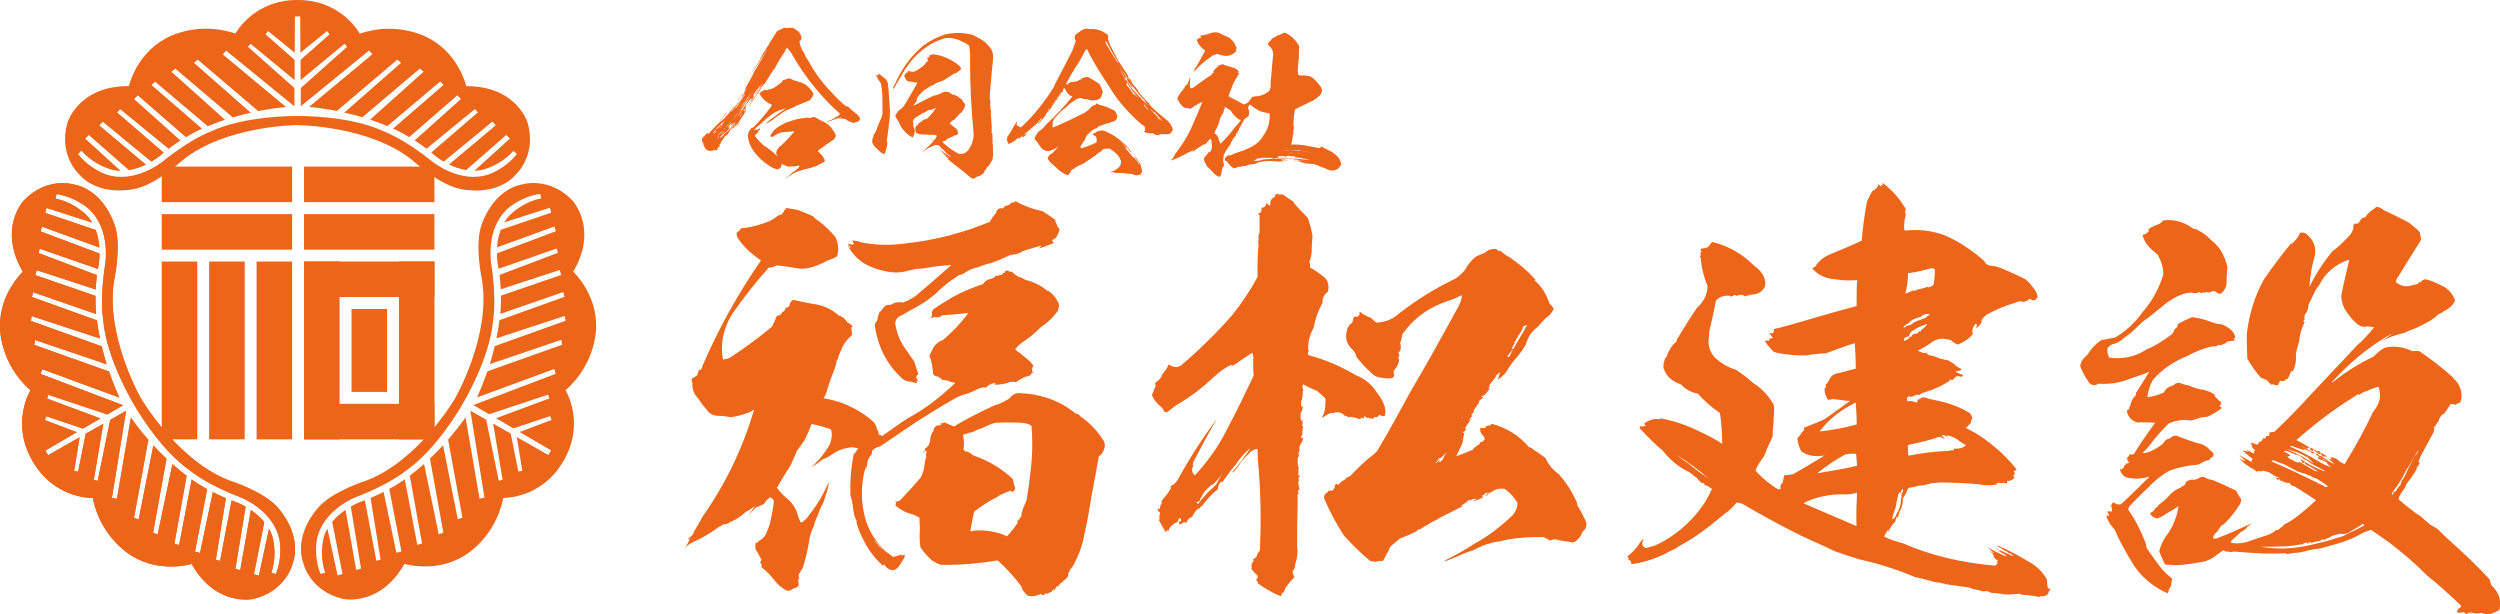
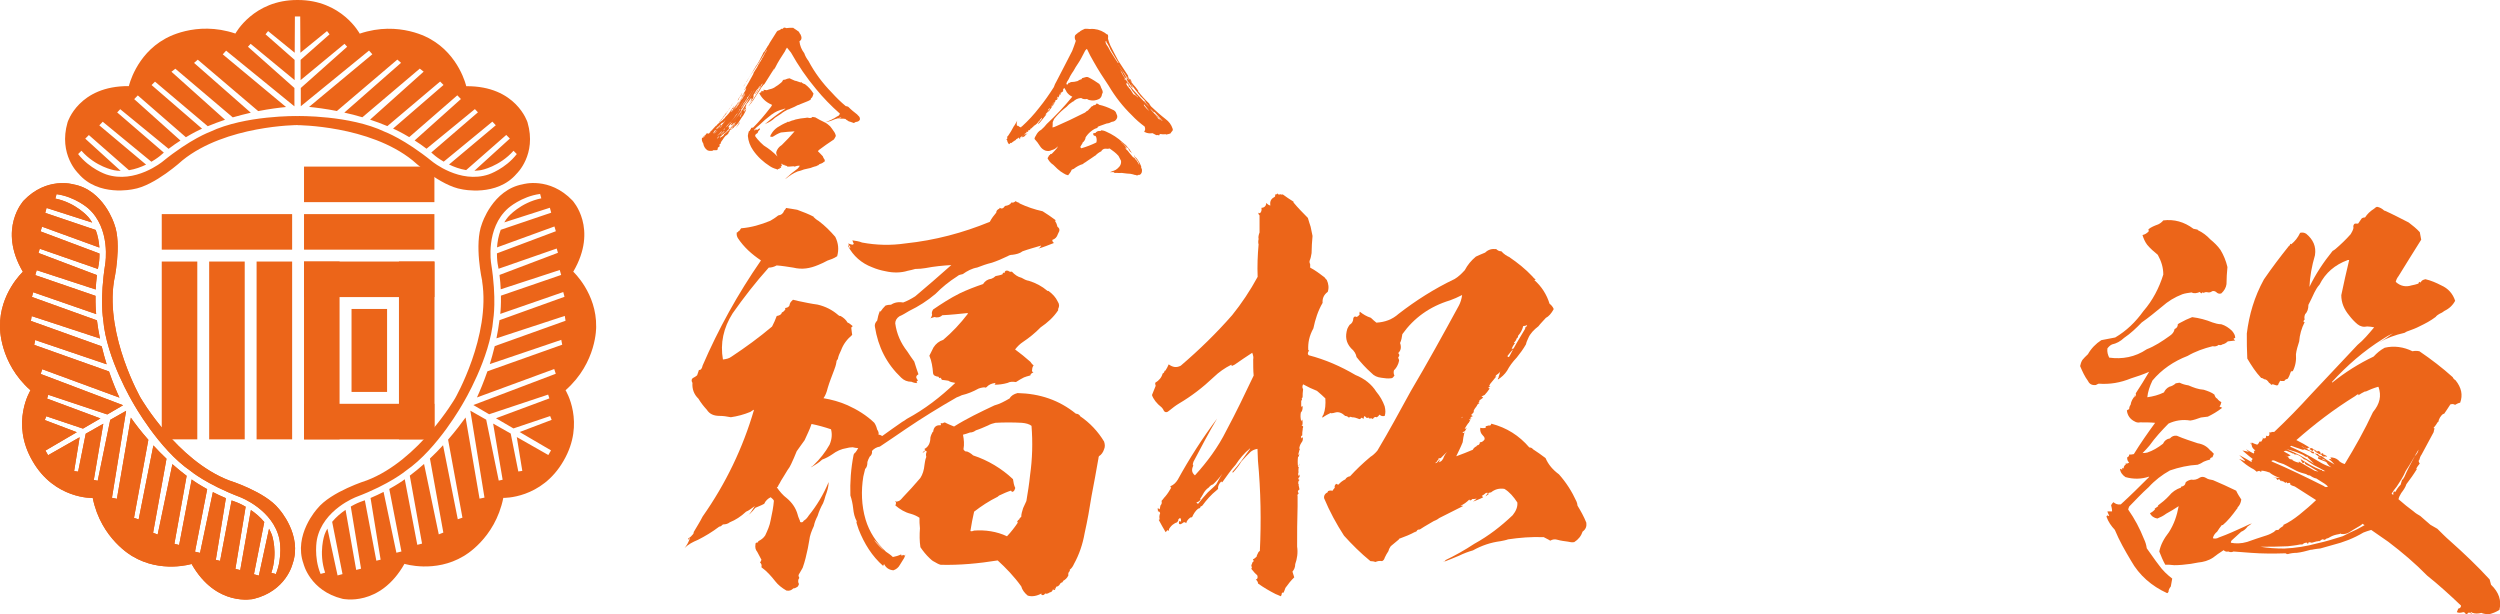
<svg xmlns="http://www.w3.org/2000/svg" id="_レイヤー_2" data-name="レイヤー 2" viewBox="0 0 263.06 64.66">
  <defs>
    <style>
      .cls-1, .cls-2 {
        fill: #ec6519;
        stroke-width: 0px;
      }

      .cls-2 {
        fill-rule: evenodd;
      }
    </style>
  </defs>
  <g id="_レイヤー_1-2" data-name="レイヤー 1">
    <g>
      <g>
        <path class="cls-1" d="m85.6,22.83c.15.14.29.28.54.42.68.51,1.22,1.06,1.75,1.67.34.69.39,1.34.2,2.04-.34.23-.73.37-1.02.46-.34.19-.63.32-.97.46-.88.37-1.7.51-2.63.28-.58-.09-1.17-.19-1.75-.23-.24.14-.54.23-.83.23-1.41,1.57-2.63,3.15-3.8,4.81-.97,1.53-1.32,3.15-1.02,4.86.34-.05.63-.09.93-.32,1.46-.97,2.87-1.99,4.24-3.15.19-.37.34-.69.49-1.11.29-.05.49-.14.54-.37.15-.05.29-.19.39-.37-.05,0-.05-.05-.05-.09.34-.05.49-.23.49-.42.05-.19.19-.32.34-.46.2.05.39.09.58.14.68.14,1.32.28,2,.37.83.19,1.56.56,2.19,1.11.05.05.1.09.24.09.34.19.58.42.73.69.15.05.34.19.54.37-.05.09-.1.14-.15.14.05.32.05.56.1.79-.54.46-.93.97-1.17,1.62-.15.32-.29.6-.34.93-.1.09-.15.19-.15.32-.05.32-.15.6-.24.83-.24.65-.49,1.25-.68,1.9-.1.42-.24.79-.44,1.06.83.14,1.7.37,2.53.74,1.02.46,2,1.06,2.82,1.85.15.23.24.46.29.69.15.23.19.37.15.56.15,0,.24.05.39.14.63-.46,1.36-.97,2.09-1.48.15-.09.34-.19.49-.32,1.9-1.02,3.56-2.31,5.11-3.79-.29-.05-.54-.09-.73-.23-.24-.05-.44-.05-.68-.09-.05-.09-.1-.19-.15-.23-.05.05-.1.05-.1.05-.05-.05-.1-.09-.1-.14-.34-.05-.54-.14-.58-.37-.05-.65-.15-1.3-.39-1.85.15-.28.29-.56.44-.88.24-.37.58-.65,1.02-.79.93-.79,1.8-1.71,2.58-2.73v-.09c-.88.09-1.8.19-2.68.23-.24.23-.54.28-.83.19-.15.05-.29.09-.44.14.1-.05.15-.19.2-.37-.05-.14-.05-.32.1-.56.88-.6,1.8-1.2,2.82-1.71.78-.37,1.61-.69,2.44-.97.2-.32.49-.51.88-.56.15-.05.29-.14.44-.28.24-.05.49-.09.73-.19,0-.09.05-.14.15-.19,0,.05,0,.09.05.05.05-.23.15-.28.39-.23.1.09.24.14.39.09.29.32.63.56,1.02.65.24.14.49.28.78.32.73.23,1.36.56,1.95,1.06h.1c.44.32.78.69.97,1.11.19.28.19.51.05.79v.14c-.49.74-1.12,1.3-1.85,1.8-.58.6-1.22,1.11-1.85,1.53-.29.19-.58.46-.83.79.58.42,1.07.83,1.61,1.3.1.14.19.28.34.37-.1.14-.15.28-.15.42-.05.14,0,.28.1.32h.05c-.24.09-.34.19-.34.32-.15.05-.34.09-.49.14-.05.05-.1.05-.15.05-.29.14-.58.32-.88.51-.34-.05-.63-.05-.88.09-.49.14-.93.19-1.36.19,0-.05.05-.09.1-.19-.44.05-.73.19-.97.46-.1.05-.15.05-.2.05t.1-.05c-.24,0-.49.05-.73.14-.58.32-1.17.56-1.75.69-.2.09-.39.19-.54.23-1.85,1.06-3.65,2.17-5.36,3.33-.93.65-1.85,1.25-2.73,1.85-.34.05-.63.23-.83.46.05.23-.05.46-.24.6-.1.19-.19.37-.24.56,0,.32-.05.56-.24.74-.05.28-.15.56-.19.79-.24,1.48-.2,3.05.24,4.53.39,1.3,1.12,2.41,2.14,3.38.2.14.49.32.73.56.29-.05.58-.14.88-.28v.05s0,.05.05.09c.05,0,.1-.05.15-.09.1.09.2.09.24,0-.05.14-.1.23-.1.28h-.05s0,.05.05,0c-.2.32-.34.56-.49.79-.15.28-.39.46-.68.56-.49-.05-.78-.28-.97-.65-.05.05-.1.14-.1.19-1.17-1.02-2-2.36-2.58-3.84-.1-.32-.2-.56-.24-.79l.05-.05c-.24-.42-.34-.88-.39-1.39-.05-.46-.15-.93-.29-1.34-.05-1.39.05-2.82.34-4.3.05-.09.1-.19.19-.23.1-.14.2-.28.29-.46-.2,0-.39-.05-.58-.09-.24,0-.49.05-.63.09-.58.09-1.07.32-1.51.65-.34.23-.68.42-1.07.56-.34.32-.73.56-1.12.79h-.05c.1-.05.19-.14.29-.23.63-.6,1.22-1.34,1.66-2.13.24-.56.29-1.11.15-1.62-.68-.23-1.36-.42-2.05-.56-.19.6-.49,1.16-.73,1.71-.29.42-.58.79-.83,1.16-.2.51-.39.93-.58,1.34-.1.23-.24.46-.39.65-.24.42-.49.79-.68,1.11-.1.19-.19.37-.29.51,0,.09-.05.14-.15.19.29.42.63.83,1.07,1.16.54.46.93,1.02,1.12,1.71.05.23.15.42.24.65,0,.05,0,.09.05.14.15.05.29,0,.34-.14.24-.14.39-.32.54-.56.83-1.02,1.56-2.22,2.09-3.52,0,.51-.15.97-.34,1.48-.05.23-.15.51-.24.74-.24.42-.44.88-.58,1.34-.19.37-.34.74-.39,1.06-.24.51-.44,1.02-.49,1.53-.05.28-.1.56-.15.83-.15.69-.29,1.34-.54,2.04-.1.19-.2.37-.29.51-.1.14-.15.23-.15.37.1.14.1.23,0,.32-.05.19-.05.37.05.51-.05.14-.1.28-.2.32-.15.09-.24.14-.39.14-.24.23-.44.28-.73.23-.49-.28-.88-.6-1.17-.97-.44-.56-.88-1.06-1.46-1.48.05-.23,0-.37-.15-.51.05-.05.1-.14.15-.28-.15-.28-.29-.56-.44-.83-.19-.23-.24-.46-.19-.79,0-.14.05-.19.19-.19t.1-.05v-.09c.29-.14.54-.32.73-.6.24-.51.49-1.06.58-1.62.15-.69.29-1.39.34-2.04-.05-.14-.19-.23-.34-.37-.29.14-.54.37-.68.69-.34.19-.63.28-.93.42-.34.42-.68.79-1.12,1.02-.05.05.05-.05.29-.19.24-.14.44-.51.78-1.02-.34.23-.58.46-.93.6-.54.51-1.12.88-1.7,1.11-.24.19-.49.23-.73.23-.15.14-.24.23-.39.23-.73.56-1.51,1.02-2.24,1.39-.54.23-1.02.46-1.41.88.24-.32.44-.65.58-1.11-.1.09-.15.19-.2.23v-.14c.15-.09.29-.19.39-.32.05-.05.15-.14.2-.28,0,0-.05-.05,0-.09.29-.51.63-1.02.93-1.62,2.44-3.47,4.24-7.22,5.41-11.24-.15.05-.24.14-.39.23-.68.28-1.36.46-2.05.56-.44-.09-.83-.14-1.17-.14-.63,0-1.07-.19-1.36-.65-.34-.37-.63-.74-.88-1.16-.49-.46-.68-1.06-.63-1.67-.15-.23-.1-.46.15-.56.1-.05.24-.14.34-.23.05-.19.15-.37.19-.56.15,0,.24-.05.29-.19.05-.05.05-.14.1-.28,1.66-3.84,3.7-7.54,6.14-11.06-.97-.65-1.8-1.39-2.44-2.36-.1-.19-.15-.37-.1-.6t.1,0s.05-.09.1-.14h.05s.1-.14.2-.28c1.07-.09,2.05-.37,3.07-.79.24-.14.54-.32.83-.56.34-.05.54-.23.63-.51.05-.05.15-.14.2-.28.44.05.78.14,1.17.19.63.23,1.22.46,1.75.74Zm21.67-1.43c.78.37,1.61.65,2.44.83.44.28.93.6,1.36.93-.05.09-.05.14,0,.19.1.14.15.32.2.51.19.14.24.28.19.46-.05.09-.1.19-.15.32-.1.32-.29.51-.58.6,0,.14.05.28.19.32-.58.23-1.17.46-1.66.6.15-.09.24-.19.29-.32-.63.19-1.31.37-1.95.6-.29.23-.68.32-1.07.37-.2,0-.34.05-.49.14-.58.28-1.12.51-1.66.69-.58.14-1.07.32-1.56.51-.54.09-1.07.37-1.51.69-.24.05-.44.09-.58.23-.88.56-1.61,1.16-2.29,1.85-.88.74-1.75,1.3-2.78,1.8-.39.23-.68.42-1.02.56-.29.19-.44.46-.44.74.15,1.11.58,2.08,1.27,2.96.24.37.49.74.73,1.06.15.46.29.93.44,1.34-.24.14-.29.32-.15.51.05.05.05.09.1.14-.15.09-.19.19-.1.23t.05.05c-.24,0-.44-.05-.63-.14-.44,0-.78-.14-1.07-.42-1.56-1.48-2.44-3.24-2.78-5.37-.05-.23.05-.46.24-.65.05-.32.15-.69.29-1.02t.05.09c.15-.23.34-.46.54-.65.15-.05.34-.09.58-.09.34-.23.78-.32,1.27-.23.39-.14.83-.37,1.27-.65,1.27-1.06,2.53-2.17,3.8-3.29-.88.05-1.8.14-2.73.32-.29.05-.68.09-1.07.09-.29.09-.54.14-.78.19-.73.23-1.56.23-2.34.05-.49-.09-.97-.23-1.41-.42-1.12-.42-2-1.2-2.53-2.22v-.19c.05.14.1.28.15.37t.1-.05c-.1-.14-.19-.28-.24-.42.1.05.24.09.44.14.05,0,.1-.05.15-.09-.05-.09-.1-.23-.15-.37.34.05.68.09,1.02.23,1.51.28,3.02.32,4.58.09,3.07-.32,6.04-1.11,8.86-2.27.19-.37.44-.69.68-.97,0-.19.1-.32.34-.42v-.09c.24.14.39.09.58-.19.34-.05.54-.14.68-.37.15.05.29,0,.44-.14.1.09.24.14.39.19Zm-15.25,35.44v.05c.29.37.63.74,1.02,1.06l-1.02-1.11Zm21.63-13.05c1.02.69,1.9,1.62,2.53,2.68.1.32.1.56,0,.79-.1.32-.29.6-.54.74-.05.09-.05.14-.05.19-.24,1.39-.49,2.73-.73,3.98-.2,1.3-.44,2.64-.73,3.93-.2,1.16-.58,2.27-1.12,3.24-.1.23-.24.46-.44.6v.14c-.15.14-.19.28-.15.46-.15.32-.34.46-.58.6-.05.05,0,.09.05.09-.2.05-.34.14-.39.28-.05.09-.15.14-.2.19h-.1c-.1.09-.15.19-.1.28t-.1-.09s-.05.09.05.14c-.15.09-.19.09-.24-.05-.05.14-.1.28-.24.32-.15.05-.24.09-.29.14-.15.05-.24.05-.29,0-.15.19-.24.23-.39.14-.05-.05-.05-.09,0-.14-.49.28-1.02.37-1.46.23-.34-.28-.58-.6-.68-.97-.73-1.02-1.61-1.94-2.48-2.73-2,.32-3.99.51-5.99.46-.24-.05-.44-.19-.68-.32-.2-.09-.34-.23-.49-.37-.39-.37-.68-.74-.97-1.16-.1-.65-.1-1.3-.05-1.99-.05-.42-.05-.74-.05-1.11-.29-.19-.58-.32-.93-.42-.58-.14-1.12-.46-1.61-.88.05-.09.1-.23.05-.37-.05.05-.1,0-.05-.05.15.05.24,0,.39-.05.15-.09.29-.23.44-.42.58-.6,1.17-1.25,1.8-1.99.24-.37.39-.83.44-1.39.05-.23.05-.51.19-.83-.05-.19-.05-.37.05-.56-.05-.05-.1-.09-.15-.09-.1.09-.2.19-.29.23.05-.14.2-.23.29-.28-.05-.05-.05-.09-.1-.14.39-.19.63-.6.63-1.2.05-.23.15-.42.24-.6h.05c.05-.51.34-.74.78-.69.05-.05.05-.14,0-.19.05-.05.1-.05.2,0,0-.05.05-.05.1-.09q.05.09.1,0v-.05c.34.19.68.32,1.02.46,1.31-.83,2.78-1.53,4.24-2.22.54-.14,1.07-.42,1.61-.74.15-.28.44-.46.83-.56,2.34.05,4.38.74,6.14,2.17.19,0,.34.09.44.23Zm-18.85,14.53h.05-.05Zm.44.05l.05-.05s0,.05-.05.05Zm9.5-13.88c-.24.05-.54.14-.78.28-.44.19-.83.37-1.27.51-.19.14-.39.23-.63.23-.24.09-.54.19-.73.23.1.51.15,1.02.05,1.53.05.14.19.23.34.28-.05-.05-.1-.09-.15-.09.29.05.58.23.83.46,1.56.51,3.02,1.39,4.19,2.5.05.32.1.65.24.93-.05.14-.1.28-.15.32-.15.14-.24.09-.29-.05-.44.14-.83.32-1.12.46-.15.05-.24.14-.29.19-.93.46-1.7.97-2.48,1.57-.15.69-.29,1.34-.39,2.04.15.05.24,0,.39-.05,1.17-.09,2.39.09,3.46.6.44-.46.83-.97,1.17-1.48-.05.05-.1,0-.1-.05.05-.09.1-.19.19-.23.05.05.05.09.05.05h.05s-.05,0-.1-.05c.05-.09.1-.19.24-.28,0-.32.1-.6.2-.93.1-.23.2-.42.34-.74.15-.88.29-1.76.39-2.73.24-1.71.29-3.42.15-5.18-.24-.19-.58-.28-1.02-.32-.93-.05-1.9-.05-2.78,0Zm2.39,10.46s.05-.05.05-.09t-.05.09Z" />
        <path class="cls-1" d="m134.94,20.43c.39.28.78.56,1.17.79v.09c.49.6,1.02,1.11,1.51,1.62.1.32.19.65.29.93.05.32.15.65.2.97-.05.6-.1,1.2-.1,1.8-.05.32-.1.56-.2.79-.05.14,0,.28.05.37v-.14.51c.54.28,1.02.65,1.51,1.02.05.09.15.19.24.28.19.42.24.83.1,1.25-.44.32-.58.74-.54,1.16-.49.83-.78,1.76-.97,2.68-.44.79-.58,1.53-.54,2.27,0,.05.05.05.1.05-.15.19-.2.37-.05.51,1.75.46,3.36,1.16,4.92,2.08.93.37,1.7.97,2.19,1.76.39.46.68.97.88,1.53.1.42.1.74,0,1.02-.24.05-.39,0-.54-.14-.1.14-.19.23-.29.28-.15-.05-.24-.05-.29.05h-.05c-.05.09-.05.14-.05.14-.05-.05-.15-.05-.2-.09-.15.05-.24.05-.29-.09-.1.09-.2.09-.29-.05-.05-.05-.1-.05-.15-.09-.05.14-.05.23-.1.32-.05-.09-.1-.14-.2-.14-.1.14-.19.19-.34.09-.24-.09-.39-.14-.63-.14-.1-.05-.19-.05-.24-.05-.05.09-.1.09-.15.05-.1-.09-.19-.14-.34-.14-.34-.32-.68-.46-1.02-.37-.15.05-.34.09-.49.09v-.05c-.29.14-.58.28-.88.51-.05-.09,0-.19.1-.32.2-.51.24-1.11.2-1.71-.24-.23-.54-.51-.88-.79-.49-.19-.97-.42-1.46-.69-.1.19-.1.37,0,.51-.05.32-.05.6-.05.79,0,.09-.05.14-.1.19.05.09.05.19-.05.23v.69s.05-.09.1-.14c.05.05.05.09.05.14,0,.23-.05.42-.19.56-.05.28-.05.6.05.93,0-.05.05-.14.1-.19.05.23.05.42,0,.6-.05,0-.1,0-.05.05.15,0,.19.09.1.28v.09c-.05.23-.05.42-.05.65-.15.05-.15.14-.1.23v.09s.1-.09.15-.14c.05.23,0,.42-.15.6-.15.23-.19.42-.24.65.05-.05.05-.09.1-.14-.05.09-.05.19,0,.23h-.05c-.05.19-.1.37-.15.56.05-.05.1-.09.15-.19-.05.14-.05.28-.1.37t-.05-.05c-.05.37-.05.74,0,1.11h.05l.05-.09s-.05,0-.05-.05c.1-.05.15-.09.15-.23-.15.32-.19.65-.15.97v-.05c-.05.14-.05.23,0,.37t.05,0s.05-.09.1-.14c-.05.14-.05.23-.05.28-.1.05-.15.14-.1.23,0,.05.05.05.1.05,0,.05-.05.09-.1.14-.05.19-.05.32.05.42h-.05c.05.14.05.28.1.46-.15.09-.2.19-.15.32.05,0,.05.05.05.14-.1.05-.15.14-.1.23v1.06c-.05,1.48-.05,2.87-.05,4.26.1.65,0,1.3-.2,1.85,0,.32-.1.56-.29.79.05.23.15.42.19.6-.34.32-.63.69-.93,1.11-.05.19-.15.37-.2.51-.1-.05-.15,0-.19.09,0,.14-.05.23-.1.28-.24-.09-.39-.19-.54-.23-.63-.32-1.27-.69-1.85-1.11,0-.14-.1-.32-.24-.42.2-.05.24-.23.15-.46-.19-.14-.34-.32-.49-.51-.15-.14-.15-.23-.05-.32-.1-.09-.1-.23,0-.37,0-.09.05-.19.19-.28-.05-.05-.05-.09-.1-.19.15-.05.24-.14.39-.28,0-.09.05-.19.1-.28.05-.14.1-.23.24-.32.15-3.1.1-6.29-.2-9.49l-.05-1.25c-.34.05-.58.19-.73.32-.34.32-.63.65-.97,1.02-.24.42-.54.79-.88,1.16-.05,0-.05-.05-.05-.09.63-.69,1.22-1.53,1.85-2.41v-.05c-.63.51-1.12,1.11-1.51,1.71-.54.6-.97,1.25-1.41,1.85h-.05s-.05-.05-.05-.09c-.24.23-.39.51-.34.79-.05.05-.1.09-.15.14-.58.46-1.07,1.02-1.51,1.62-.05.05-.1.05-.1.09t-.05-.05c-.05.19-.15.28-.29.28-.29.23-.49.56-.63.88-.05.05-.15.05-.19.05-.24.19-.39.37-.44.6-.15-.14-.24-.14-.39,0-.15.09-.19.14-.34.09-.05-.05-.05-.19,0-.32.05.05.15.05.19.05,0-.14,0-.28-.1-.37-.15.09-.24.19-.19.28-.05.09-.1.14-.15.19-.15.05-.24.09-.29.14-.24.14-.39.32-.54.56,0,.05,0,.14-.05.19-.05-.05-.1-.05-.1-.09-.1.09-.15.19-.2.23-.24-.42-.49-.83-.73-1.3t.1-.05c-.05-.19-.05-.42.05-.65-.05-.14-.1-.19-.2-.19-.05,0-.05-.05-.05-.09h.05s-.1-.14-.05-.23l.05-.05c0,.09.05.14.15.14.05-.14.05-.32.1-.42.1-.09.15-.23.1-.46.15-.14.24-.32.39-.46.24-.28.44-.6.63-.93-.05,0-.1-.09-.1-.14.34-.14.58-.37.78-.69,1.22-2.22,2.58-4.35,4.14-6.43-.88,1.48-1.7,3.05-2.48,4.53-.05.14-.1.28-.05.42.05-.05.1-.14.15-.23-.34.56-.34.93.05,1.25,1.27-1.39,2.44-2.96,3.31-4.72,1.02-1.9,1.95-3.84,2.87-5.78-.05-.51-.05-1.11-.05-1.71.05-.19,0-.42-.1-.69-.63.42-1.27.83-1.85,1.25-.1.05-.19.09-.29.14-.05-.05-.05-.09-.05-.14-.73.37-1.32.79-1.85,1.3-1.17,1.11-2.39,2.04-3.65,2.78-.39.23-.73.51-1.02.74-.24.23-.44.23-.58.05-.05-.14-.15-.28-.24-.37-.54-.42-.88-.88-1.02-1.3.15-.32.24-.65.39-.97-.05-.14-.05-.23-.05-.32.39-.23.68-.56.78-.97.1-.05.15-.09.2-.23-.05-.05,0-.05.1-.09.15-.23.24-.42.34-.65.44.32.83.37,1.27.14,1.95-1.67,3.75-3.42,5.41-5.32.97-1.2,1.9-2.59,2.68-4.03-.05-1.11,0-2.31.1-3.42-.05-.14-.05-.32,0-.56-.05-.19,0-.42.1-.69v-1.8c-.1-.09-.15-.19-.1-.28.05.05.1.05.15.05.15-.14.19-.32.15-.56.24,0,.44-.14.49-.37v-.14c.15.14.29.23.44.28-.05-.42.05-.69.39-.88.15-.05.15-.19.1-.32t.1.05s.1-.09.19-.14c0,.14.15.14.34.09.05.05.1.05.15.05Zm-6.33,29.43c-.29.42-.63.79-.97,1.11-.2.05-.34.19-.44.32-.29.19-.49.46-.63.74-.1.19-.19.32-.29.46t.05.05c-.1.19-.24.28-.44.32.05.09.1.14.19.14.29-.37.63-.79,1.02-1.2.29-.28.58-.51.88-.83.2-.37.39-.74.63-1.11Zm30.2-22.81c.88.6,1.7,1.25,2.44,2.04.1.14.2.23.34.32-.05.05-.1.05-.15.05.78.69,1.31,1.53,1.61,2.5.19.14.34.32.44.56-.24.46-.54.79-.83.93-.24.28-.54.56-.78.88-.49.37-.88.79-1.07,1.25-.1.23-.2.42-.24.65-.29.51-.63.97-.97,1.39-.44.46-.78.93-1.02,1.39-.24.37-.58.69-.97.93,0-.14.05-.19.15-.32-.05.05-.1.05-.1.09.1-.19.15-.42.2-.65-.05.14-.15.23-.24.28-.15.09-.24.19-.29.28.05,0,.1,0,.15-.05-.24.28-.49.6-.68.83-.05.09-.05.14-.1.19,0,.05.05.09.1.05t0,.05s0,.05,0,0c-.05,0-.15.05-.19.09,0,.05.05.09.15.09-.15.23-.34.46-.54.69-.15.05-.24.14-.34.14.05.05.15.09.19.14-.15.09-.24.19-.29.23v-.05c-.05.09-.1.14-.15.14t.05.05s-.05.09-.1.14c0,.05.05.05.1.09v-.09s0,.05.05.05c-.15.05-.29.14-.34.32-.15.19-.29.37-.34.56t.05.05c-.1.14-.2.23-.29.32,0,.05.05.09.1.05l.05-.09c-.05.09-.1.19-.05.23.05-.05.05-.09.1-.19-.05.09-.05.19-.1.23t-.1-.05s-.1.14-.1.19,0,.05.05.05c0-.05.05-.09.05-.14,0,.09,0,.14-.05.19h-.05c-.1,0-.15,0-.1.05,0,.05.05.05.1.05-.1.14-.15.23-.19.32v-.05c-.15.19-.24.37-.39.6,0,.05.05.05.1,0t.1-.09c-.05.14-.1.23-.19.37-.15.05-.2.09-.24.14,0,.05.05.05.1.05t.1-.09c-.1.37-.15.74-.19,1.06-.2.51-.44.97-.68,1.48.63-.23,1.22-.46,1.75-.69.05-.14.2-.28.39-.37t.05-.09c.15,0,.24-.09.29-.23v-.09c.2,0,.34-.09.49-.28.05-.14,0-.28-.15-.42-.24-.23-.34-.51-.29-.83.19.05.39.05.58,0-.05-.14,0-.19.15-.19.05-.05.15-.05.29-.05.05,0,.1-.05.15-.19,1.61.42,2.92,1.25,3.99,2.5.15,0,.29.05.39.19.44.28.88.6,1.32.93.29.69.78,1.25,1.41,1.71.78.88,1.36,1.8,1.85,2.87.05.14.1.28.1.42.34.56.68,1.16.93,1.8.05.37-.05.69-.39.93-.15.46-.44.83-.88,1.11-.24.05-.44,0-.68-.05-.34-.05-.73-.09-1.07-.19-.29-.09-.54-.05-.78.09-.2-.14-.44-.23-.68-.37-1.31-.05-2.53.05-3.75.23-.24.09-.54.14-.78.19-1.07.14-2,.46-2.92.97-.49.14-.97.32-1.46.56-.58.23-1.07.46-1.61.65h-.05c.1-.05.2-.05.24-.14h-.1c1.07-.51,2.14-1.11,3.12-1.76,1.51-.83,2.82-1.85,4.04-3.01.34-.42.54-.88.49-1.34-.39-.6-.83-1.11-1.36-1.43-.54-.09-1.02.05-1.41.37-.1,0-.24.05-.34.09.05.05.1.05.15.05-.15.09-.24.19-.39.28.05-.09.1-.19.24-.28h-.1s.1-.05.15-.09h-.24c-.15.14-.29.23-.44.32.05.05.1.09.15.14-.34.19-.73.32-1.07.46.1-.09.24-.19.39-.32-.2.05-.34.05-.49.05-.05.09-.1.14-.24.14t-.05-.09c-.29.28-.58.51-.93.65h.24v.05c-.83.42-1.66.83-2.48,1.25-.05.05-.24.19-.58.32-.29.19-.83.46-1.46.88-.2,0-.29.05-.34.19h.05c-.1,0-.19.05-.29.19.05-.05.05-.09.1-.14-.49.28-1.07.51-1.7.74-.05.05-.05.09,0,.14t-.05-.05c-.29.23-.54.46-.83.69-.1.14-.2.32-.24.51-.15.23-.29.46-.39.69-.05.19-.15.32-.29.37-.24-.05-.49,0-.68.09-.15-.05-.34-.09-.54-.09-1.02-.83-1.95-1.76-2.78-2.68-.78-1.2-1.51-2.54-2.09-3.93-.05-.28.1-.51.39-.65v-.09c.15-.09.34-.09.49-.05.05-.09.15-.23.24-.32-.05-.14,0-.28.15-.42.05.05.15.09.24.09.19-.23.44-.42.73-.56.05-.14.24-.28.49-.32.63-.69,1.31-1.34,2.14-2.04.24-.14.49-.37.73-.65,1.22-2.04,2.34-4.12,3.51-6.25,1.75-2.96,3.41-5.97,5.07-9.02.15-.28.29-.69.34-1.11-.44.23-.88.42-1.27.56-2.14.65-3.8,1.85-5.02,3.56-.05.32-.1.65-.24.93.15.42.1.79-.2,1.06.1.09.15.19.1.32-.05.05-.1.14-.1.19.05.05.1.19.1.28-.05.23-.1.37-.15.46-.1.23-.24.42-.39.56-.05.19-.05.37.05.56-.1.14-.2.28-.34.28-.34.05-.68,0-1.02-.05-.44-.05-.78-.19-1.07-.51-.58-.51-1.12-1.11-1.56-1.67-.05-.32-.24-.65-.58-.93-.54-.6-.63-1.25-.39-2.04.05-.14.15-.28.24-.42.24-.14.39-.37.39-.69.05-.19.2-.23.34-.14.15-.05.24-.14.34-.28-.05-.05-.05-.14,0-.28.34.28.73.51,1.17.65.2.19.39.37.58.51.88-.05,1.66-.32,2.34-.93,1.8-1.39,3.75-2.64,5.89-3.66.39-.23.73-.56,1.07-.93.29-.56.68-1.02,1.17-1.43.29-.14.63-.28.97-.42.34-.32.68-.42,1.17-.37.15.14.29.23.54.23.24.28.58.51.93.65Zm-6.23,20.22c-.34.28-.68.65-1.02.97v-.05c-.1.05-.19.05-.24.09t.05.09c-.1.05-.15.09-.15.19-.1.05-.15.09-.2.19.2-.05.34-.19.44-.42.05.14,0,.28-.1.32.29-.05.49-.28.58-.6.15-.32.39-.6.63-.79Zm-.24.69c.05-.23.19-.42.39-.51.05-.09.1-.19.24-.32-.05,0,0-.05.05-.09.05-.14.1-.23.2-.37.05-.05.1-.09.15-.23-.2.51-.49.97-.78,1.34-.1.14-.2.19-.24.19Zm3.26-6.15c-.2.32-.39.65-.58.88-.1.23-.19.42-.24.6-.19.14-.34.28-.39.51-.24.42-.44.79-.68,1.11.05-.14.1-.28.1-.42v.05c.15-.19.29-.37.44-.6-.2.05-.34.09-.49.14.05-.05.1-.14.15-.23-.15.09-.15.14,0,.19.29-.28.58-.56.83-.88.05-.19.05-.37.19-.56-.05,0-.05.05-.1.09-.2.23-.34.46-.49.69t.05.09s-.05-.05-.1-.09c-.1.09-.19.19-.24.28.1-.19.24-.42.44-.56.29-.51.68-1.02,1.12-1.53.05-.05.1-.05.19-.05-.1.09-.15.14-.19.28Zm5.07-7.59c-.15.05-.24.09-.39.09-.1.42-.29.74-.54,1.02,0,.14-.05.23-.15.28-.05.19-.15.32-.29.46.05.05.1.05.15,0-.2.23-.34.46-.39.69.05-.05.1-.09.19-.09v.05c-.24.23-.44.51-.63.74.05.14.1.14.2.05.49-.97,1.07-1.94,1.66-2.91,0-.14.05-.23.2-.28v-.09Z" />
-         <path class="cls-1" d="m200.52,22.69c-.15.51-.19.97-.15,1.48t.1.09c1.8-.19,3.51.09,5.07.93,1.22.65,2.24,1.39,3.26,2.27.1.32.39.51.83.51.44.05.83.19,1.22.37.78.32,1.61.69,2.29,1.06.34.28.58.56.73.79.29.32.49.65.54,1.06-.1.19-.24.32-.44.37-.1-.05-.15-.05-.19-.05-.05-.09-.1-.14-.24-.09-.24.19-.49.28-.63.28-.29-.09-.58-.05-.83.09-1.12.32-2.09.74-3.02,1.25-.2.14-.39.32-.54.56,0,.14,0,.23-.05.32-.1.14-.19.23-.24.32-.15.14-.24.19-.34.23.1-.14.15-.28.1-.42t-.1-.05c-.24.23-.39.56-.34.88,0,.05,0,.14.05.19-.24.32-.54.56-.83.74-.29.19-.58.32-.83.42l.05-.05c-.29-.09-.54-.28-.73-.46-.24-.05-.49-.09-.78-.14-.54,0-.93.14-1.27.42-.44.32-.93.6-1.41.83.24.14.49.23.73.28.05-.05.15-.05.29-.09-.05.05-.05.09-.05.05h-.05s0,.09.1.14c.1.09.29.14.63.19.49.23,1.02.37,1.56.46.15.09.29.19.54.32.24.28.54.46.88.6-.2.19-.34.23-.49.19-.05,0-.1,0-.1.05-.05.05-.05.09.05.09.15.09.39.19.63.28.05.09,0,.14-.1.19-.24-.05-.44-.05-.58-.05-.1.14-.2.23-.29.28t.05.05c-.1.05-.2.05-.34.05t-.1-.05h-.05s.05.09.1.09c-.78.56-1.7.97-2.63,1.25-.29.05-.49.19-.63.32-.1-.05-.2-.05-.24-.05-.15.05-.29.09-.34.14-.15.09-.34.14-.49,0-.05.05-.1.09-.1.14t-.05-.05c-.1.14-.1.32,0,.46.24-.05.58,0,.97.14.05-.05.1-.14.05-.28t-.05-.05c.15.05.24.05.29-.05t-.1-.05h.29s-.05,0-.05-.05c.1,0,.2-.05.24-.09.44.14.83.23,1.27.32,1.27.23,2.53.69,3.6,1.34.15.14.24.32.29.56-.1.19-.15.32-.1.42-.2.23-.39.46-.58.6,1.27.6,2.34,1.39,3.36,2.27.49.42.93.88,1.36,1.34.24.28.49.56.63.79-.15.09-.24.14-.34.14.1.09.15.19.15.28-.1.05-.15.14-.15.19.05.09.05.19.1.23-.24.28-.49.37-.78.32.05.14,0,.28-.05.32t-.05-.09s-.15.05-.19,0c0-.05-.1-.05-.15,0-.19.05-.34,0-.49-.05-.1.05-.15.09-.15.14s.05.05.1.05c-.68.14-1.31.14-1.95,0-1.46-.14-2.87-.19-4.19-.19-.29.05-.54.05-.73.09v-.05c-.39.14-.73.23-1.17.28-.24,0-.49.05-.73.14-.29.05-.54.05-.68.19-.15.42-.29.74-.54,1.02.05.56-.1,1.02-.34,1.43-.05.23-.15.46-.19.6-.05-.05-.05-.09-.05-.14-.15.23-.19.42-.19.56-.39.32-.63.74-.73,1.16v-.37c-.2.28-.39.56-.44.79.58.28,1.22.51,1.95.69,3.07,1.34,6.33,2.08,9.74,2.36.1-.09.2-.19.24-.32-.05-.05-.1-.14-.1-.19.05,0,.1,0,.15.05v-.05c-.24-.14-.39-.28-.54-.46,0,.05.05.05.1.05-.05-.23-.15-.42-.39-.56v-.05c.15.09.29.19.44.23-.24-.19-.49-.42-.73-.65.63.37,1.27.69,1.95.97l.05-.05c-.29-.23-.63-.42-1.02-.56.15.05.29.09.44.09-.2-.09-.39-.23-.63-.37.63.28,1.17.56,1.8.83h.15c-.15-.09-.29-.19-.39-.32v.09c-.15-.05-.24-.14-.29-.19h.05c-.1-.05-.24-.09-.34-.14v.05c-.1-.14-.24-.23-.39-.32-.15-.05-.24-.14-.39-.23h.15c1.17.51,2.34,1.16,3.41,1.8.78.46,1.31,1.06,1.7,1.76,0,.32.05.65.1.88.05.05.15.09.29.14-.15.14-.24.32-.24.46-.2.23-.44.32-.73.28v.05s-.05-.05-.05-.09c-.15.14-.29.14-.44.05-.54-.09-1.12-.14-1.66-.19,0-.05-.05-.05-.15-.09-.24.05-.44.05-.63.05-.49.05-.97.05-1.36-.05-.34-.05-.68-.09-.97-.09-.15-.05-.29-.14-.44-.19-.29.05-.58.05-.88-.09-.34-.05-.68-.14-1.02-.28-.68-.09-1.36-.19-2-.28-.1,0-.15,0-.2-.05-.15,0-.29,0-.44-.05l.1-.05h-.34v-.05c-.44-.05-.88-.09-1.22-.23-.29-.05-.49-.14-.73-.19-.24-.05-.54-.14-.83-.19-1.9-.79-3.85-1.43-5.8-1.85-.93-.28-1.8-.56-2.68-.88-1.12-.56-2.34-1.06-3.51-1.62-2.14-1.06-4.19-2.17-6.23-3.38-.2-.05-.39-.09-.58-.14-.34.46-.78.88-1.27,1.2-.97.83-1.9,1.57-2.92,2.27-.58.42-1.27.79-1.9,1.16-.2.14-.34.28-.54.32-.15.09-.24.14-.39.19-1.22.69-2.48,1.11-3.85,1.34h-.24c.05-.14,0-.32-.2-.42h-.24c.1.05.15,0,.2-.14-.05-.05-.1-.14-.15-.23.54-.42.97-.88,1.31-1.43.05-.09.15-.23.29-.37t.05.05s.05-.05.1-.09c-.24.32-.24.56-.05.83.05.05.1.05.15.05t.05.09c.34-.09.68-.19,1.02-.28.68-.32,1.36-.69,2.05-1.2,1.27-.93,2.34-2.04,3.21-3.38.24-.42.49-.88.73-1.39-.15-.05-.29-.14-.34-.23-.05-.05-.1-.05-.15-.05-.15-.05-.24-.09-.34-.19t0-.09c-.1-.05-.19-.05-.34-.09-.15-.14-.29-.32-.44-.51-.29-.19-.54-.37-.73-.56-1.22-.56-2.14-1.39-2.87-2.31-.83-.69-1.61-1.48-2.34-2.27-.1-.09-.1-.19,0-.28.24.05.44,0,.58-.09-.1-.05-.15-.09-.15-.23.54-.37,1.07-.51,1.61-.42t.1-.09c1.51.28,2.92.79,4.19,1.43.83.37,1.56.79,2.29,1.25,0-1.11-.1-2.17-.24-3.24-.88-.6-1.66-1.3-2.34-2.04-.68-.14-1.32-.46-1.75-.97-.44-.14-.78-.32-1.12-.6s-.58-.69-.73-1.11c-.05-.37.05-.79.24-1.16.1,0,.15-.09.15-.23.15-.42.39-.79.68-1.16.24-.14.34-.32.39-.6.15-.14.24-.37.39-.6.54-.88,1.07-1.71,1.66-2.59.73-.65,1.12-1.43,1.12-2.31-.39-.93-.63-1.94-.73-3.01-.05-.05-.1-.14-.1-.19,0,.05.05.05.1,0,.05-.05.05-.14-.05-.28.05-.05.1-.05.2-.09-.15-.09-.15-.23-.1-.37.34,0,.58-.05.83-.23.05-.14.2-.28.34-.46,1.36.32,2.58.93,3.7,1.85.39.32.73.69,1.12.97.63.6.88,1.25.73,1.9-.24.42-.58.69-1.07.79-.39,0-.73.09-1.02.23-.15-.19-.39-.23-.68-.14-.15.05-.19.09-.24.05-.05-.05-.1-.05-.15-.09-.1.05-.24.14-.39.19-.05,0-.1-.05-.15-.09-.63-.05-1.12.14-1.46.51-.19,1.06-.44,2.17-.68,3.19-.05.23-.05.42-.05.65-.15.83.1,1.57.63,2.17.63.56,1.36,1.02,2.19,1.25.63.42,1.27.88,1.8,1.39.83.51,1.51,1.2,2,1.99.2.23.29.56.24.93,0,.28,0,.51-.05.83,0,.28,0,.56-.05.79-.05.42-.05.74-.05,1.11-.24.51-.49,1.02-.68,1.48-.1.37-.24.69-.49.93-.05.14-.15.28-.24.37-.2.32-.34.6-.39.83.73.79,1.56,1.48,2.44,1.99,0-.05,0-.09.05-.14h-.05s.15.09.24.09c-.15-.23-.05-.51.2-.74v-.14c.05-.19.1-.37.15-.6.05,0,.1,0,.2-.05v.05c.24-.05.49-.05.68-.09,1.17-.65,2.24-1.3,3.36-1.99-.39.09-.78.09-1.22.05-.39-.05-.83-.19-1.22-.46-.24-.42-.39-.88-.44-1.39.15-.14.29-.32.44-.56,0-.05.05-.09.1-.14.15-.05.2-.19.15-.42.2-.05.39-.14.58-.23.39-.14.83-.32,1.27-.51.2-.09.39-.19.58-.32.78-.56,1.61-1.16,2.44-1.76-.24,0-.44,0-.63-.05-.44-.05-.83-.09-1.22-.14-.2.05-.34.09-.49.09-.24-.42-.39-.79-.34-1.25.15-.05.15-.14.1-.28-.05-.05,0-.14.15-.19.15-.23.24-.46.39-.69.2-.23.49-.37.88-.42.58-.14,1.17-.32,1.75-.46,0-.93-.05-1.8-.1-2.68-.44.14-.78.23-1.12.37-.63.23-1.31.46-1.9.69-.73.05-1.46.09-2.05.23h-.24c-.44,0-.88,0-1.27-.05-.63-.05-1.32-.14-1.95-.32-.29-.32-.63-.65-.88-1.06-.05-.09,0-.14.1-.14h.34s0-.09-.05-.23c.15.05.29,0,.39-.05-.1-.14-.24-.32-.39-.51.2.05.39.05.49-.05,0-.14,0-.28.05-.46v.09c1.02-.23,1.95-.51,2.92-.79,1.9-.56,3.8-1.11,5.75-1.62,0-.93,0-1.85.05-2.73-.78.05-1.51.05-2.24-.09-1.07-.05-1.9-.46-2.48-1.16.1-.05.2-.14.34-.19.34-.6.93-1.06,1.8-1.39,1.02-.42,2.05-.83,3.07-1.34.1-1.3.29-2.68.54-4.07.19-.42.39-.88.68-1.25t.1.09s.05-.09.05-.14h-.05.05c.24-.14.34-.32.39-.6.05.14.15.23.29.28,0-.05,0-.09.05-.19t.1.09v-.28c1.02.79,1.85,1.71,2.44,2.78-.1.23-.1.37,0,.6Zm-24.11,25.17c.39.32.83.65,1.32.97.68.56,1.36,1.06,2.09,1.57-1.07-.97-2.19-1.76-3.41-2.54Zm17.68,4.16c-1.56-.05-3.07.28-4.34.93,1.85.79,3.75,1.62,5.6,2.41-.05-1.16,0-2.31.05-3.52-.44.14-.88.19-1.31.19Zm.1-4.21c-1.12.6-2.05,1.25-2.97,1.99,1.41-.23,2.82-.46,4.19-.79-.05-.42-.05-.83-.1-1.25-.44-.05-.78,0-1.12.05Zm1.07-5.46c-.24.14-.44.23-.58.32-1.27.69-2.34,1.57-3.21,2.73,1.27-.14,2.63-.37,3.9-.74,0-.79-.05-1.53-.1-2.31Zm4.97,9.02v.05c-.15.14-.2.28-.2.42-.05,0-.1-.05-.1-.09-.15.19-.24.37-.24.56-.1.32-.15.69-.2.97,0,.09,0,.14-.05.19-.15.42-.29.83-.34,1.2.24-.14.39-.32.44-.56.34-.51.49-1.02.49-1.62,0-.09.05-.19.1-.28v-.05s-.1.05-.1,0t.05-.09h.1s-.05,0,0-.05c-.1,0-.15-.05-.1-.09,0-.05.05-.09.15-.14v.05-.46Zm1.9-18.04c-.54.14-.97.32-1.27.6h.1c-.1.05-.2.09-.24.14-.24.14-.39.23-.44.37.1.05.2,0,.24-.09.2-.09.34-.14.58-.19.24-.23.58-.42,1.02-.51.1-.09.2-.14.34-.14.15-.05.24-.14.34-.23.1-.05.19-.09.24-.23-.39-.05-.68.05-.93.28Zm-.39,1.16c-.19.14-.39.28-.58.37-.15.14-.24.32-.29.51-.05.05-.1.05-.1.05-.34.05-.49.23-.39.46.15-.05.29-.14.49-.28-.05-.05,0-.09.05-.09v-.09s.1,0,.15.05c.05-.05.1-.14.19-.28.15-.05.29-.09.44-.09.1-.05.19-.14.29-.28.05.05.05.09.05.14.05-.14.15-.28.29-.37.19-.14.34-.28.49-.51-.44.14-.78.28-1.07.42Zm1.56-6.29c-.78.23-1.66.42-2.53.56,0,.79-.1,1.43-.29,2.13.05,0,.15-.05.29-.09.15-.05.34-.14.49-.23.15.05.34,0,.49-.09.39-.09.78-.19,1.17-.32t-.05.09c.24-.05.44-.14.58-.28.1-.51.15-1.02.15-1.62-.1-.05-.2-.09-.29-.14Zm1.02,17.63c.1.14.19.23.34.32-.2,0-.34-.05-.44-.19-.19,0-.39.05-.54.14-.78.23-1.51.42-2.34.6-.24.05-.44.09-.58.14,0,.42,0,.74.05,1.11,1.41-.28,2.82-.46,4.29-.51.05,0,.1,0,.15-.05h.1c.15.05.24-.05.29-.19h.44c.34-.05.58-.14.78-.37-.19-.09-.44-.23-.68-.42-.44-.37-.93-.56-1.41-.6.05.09.15.19.24.28h-.05c-.1-.14-.15-.19-.29-.19v-.09c-.15-.05-.24-.05-.34,0Z" />
        <path class="cls-1" d="m231.27,24.22c.49.23.93.56,1.31.97.39.32.78.69,1.07,1.11.34.56.58,1.16.73,1.8-.05.56-.1,1.2-.1,1.8-.05.37-.24.69-.54.97-.15.05-.29.05-.44-.05-.15-.14-.29-.23-.49-.19-.15.09-.24.14-.39.14h-.05c-.2-.05-.34-.05-.49.05-.05-.05-.1-.05-.15-.05t-.05.09c-.1,0-.15-.05-.19-.14-.34.14-.63.19-.88.05-.34.05-.68.09-.97.19-.83.32-1.51.74-2.14,1.3-.73.6-1.41,1.16-2.14,1.67-.58.6-1.17,1.16-1.85,1.62-.39.37-.83.6-1.27.69-.2.09-.34.23-.49.42-.05.37.05.69.19.97,1.36.19,2.73-.05,3.95-.88.83-.32,1.61-.83,2.39-1.39.29-.19.49-.42.54-.74.24-.09.34-.28.34-.51.2-.14.44-.23.68-.37.24-.14.54-.23.83-.37.73.09,1.46.28,2.14.56.29.09.58.19.93.19.44.14.78.37,1.12.69.19.23.34.46.34.74-.15.05-.19.09-.15.14.05.05.1.09.15.14-.29.05-.54.05-.78.09-.15.14-.34.28-.58.32-.1.09-.24.09-.39.05-.15.14-.39.19-.63.14-.93.23-1.85.56-2.63,1.02-1.46.56-2.73,1.43-3.7,2.59-.29.6-.49,1.2-.54,1.76.63-.09,1.17-.23,1.75-.51.1-.23.29-.46.58-.6.24-.05.49-.19.68-.37h.1s.15-.05.29-.05c.29.14.58.23.93.28.54.23,1.02.42,1.61.46.44.14.83.28,1.12.51.05.19.15.37.29.42.1.14.24.28.44.37-.05.23-.1.37-.2.46.1.05.2.09.29.14-.54.42-1.02.69-1.51.93-.29.05-.54.05-.73.09-.39.14-.78.28-1.12.32-.83-.14-1.61,0-2.29.32-.73.74-1.41,1.48-2,2.31-.24.28-.49.56-.73.79.15,0,.29,0,.49-.05.58-.19,1.12-.51,1.66-.93.15-.32.39-.51.73-.56.2-.23.44-.32.73-.28.73.32,1.51.56,2.19.79.54.09.97.32,1.31.74.15.09.24.23.39.37-.05.14-.1.23-.15.37-.1,0-.19.05-.24.14v.09c-.24.05-.44.14-.68.23-.2.14-.39.23-.63.32-.97.05-2,.28-2.92.6-.83.46-1.61,1.06-2.24,1.76-.73.65-1.41,1.39-2.05,2.04-.05.14-.1.23-.1.32.68.97,1.22,1.99,1.66,3.1.15.32.24.6.29.97.44.6.83,1.2,1.27,1.76.39.56.88,1.02,1.41,1.43-.05.28-.1.6-.15.83-.15.19-.24.37-.24.56-.05.09-.1.14-.15.14-1.61-.74-2.92-1.85-3.8-3.42-.63-1.06-1.22-2.08-1.7-3.24-.39-.42-.68-.83-.88-1.39,0-.05.05-.09.1-.14.05.05.1.09.19.05-.05-.14-.15-.28-.19-.46h.49c0-.23-.05-.46-.1-.65.05-.09.1-.19.24-.32.24.19.44.28.78.23,1.02-.93,1.95-1.85,2.97-2.87v-.05c-.83.28-1.66.28-2.48.05-.34-.23-.54-.51-.58-.88.05.05.15.05.24.09v-.19s.1.09.15.05c0-.19.1-.32.24-.42t-.05-.09c.15.05.24,0,.39-.09-.15-.14-.24-.32-.2-.56.15-.05.2-.14.2-.28.15,0,.29,0,.49-.05.68-1.11,1.46-2.22,2.24-3.29-.49-.05-1.02-.05-1.56-.05-.24.05-.44,0-.58-.09-.49-.23-.78-.65-.83-1.16.05-.05.1-.09.24-.14,0-.19.05-.32.15-.46.05-.37.24-.69.49-.97-.1,0-.15.09-.1.19.15-.14.2-.23.15-.42.49-.74.97-1.53,1.41-2.27-.63.28-1.32.51-1.9.69-1.12.46-2.24.65-3.41.56-.15.05-.19.09-.29.14-.39.05-.68-.09-.83-.42-.34-.46-.58-.97-.83-1.57.05-.23.1-.42.24-.65.15-.19.34-.37.58-.6.34-.6.83-1.11,1.41-1.48.49-.09.97-.19,1.46-.28,1.17-.69,2.14-1.62,2.97-2.78.97-1.11,1.66-2.45,2.09-3.84,0-.74-.2-1.39-.58-2.08-.39-.32-.78-.65-1.12-1.06-.24-.32-.39-.69-.49-1.02.24-.05.49-.19.68-.42-.05-.05-.05-.09-.05-.19.29-.23.63-.37,1.02-.51.19-.09.39-.23.54-.42,1.12-.14,2.19.14,3.17.88l.44.09Zm19.63-2.04c-.24-.23-.49-.37-.78-.42-.15.05-.24.14-.29.19-.44.28-.73.56-.97.93-.15,0-.29.05-.34.09-.15.19-.24.37-.39.56h-.34c-.15.09-.19.23-.15.46-.05.23-.15.42-.29.65-.49.56-1.07,1.11-1.61,1.57-.1.09-.2.14-.29.19-.97,1.2-1.8,2.45-2.44,3.79.05-1.11.24-2.17.58-3.33.15-.93-.2-1.67-.93-2.27-.24-.14-.44-.14-.63-.09-.24.51-.54.88-.93,1.2t-.1-.05c-.05.14-.05.19-.15.23-.93,1.16-1.8,2.31-2.63,3.52-1.02,1.85-1.56,3.75-1.8,5.69,0,.88,0,1.76.05,2.64.44.74.88,1.43,1.46,2.04.1,0,.2.05.34.14.2,0,.34.14.49.37.1.05.15.09.24.23l.05-.05c.1-.05.2,0,.34.05.24.09.34.05.39-.19.05-.05.1-.14.15-.28t.05.05h.39c.05-.14.19-.19.34-.23.15-.19.24-.46.34-.74.05-.05.1-.09.2-.05.29-.56.39-1.16.34-1.8.05-.42.19-.88.34-1.34.05-.69.24-1.39.58-2.04h-.1c-.05-.09,0-.19.1-.28-.05-.14-.05-.32.05-.56.24-.23.34-.56.34-.97.2-.37.39-.79.63-1.3.15-.28.29-.56.54-.83.63-1.25,1.61-2.08,2.97-2.59h.15c-.29,1.2-.58,2.5-.83,3.7,0,.79.29,1.48.83,2.13.24.32.54.65.88.93.29.23.63.32,1.02.23.24,0,.49.05.73.09-.58.69-1.12,1.34-1.75,1.85-1.66,1.76-3.26,3.47-4.92,5.23-1.22,1.34-2.48,2.64-3.85,3.93h-.29v.05h-.24c.05.14.05.23-.05.37-.15.05-.24,0-.29-.05.05.14,0,.23-.05.28-.15.05-.24.05-.29-.05l-.05.05h.1c-.05.14-.15.28-.2.37h-.19c-.05.14-.15.28-.24.32-.2-.05-.39-.14-.58-.23v.14s-.15-.09-.19-.14c.05.09.15.19.19.23,0,.23.15.46.39.6-.05.05-.15.05-.19.05t.05.05c.05.09,0,.19-.05.23-.24-.14-.54-.28-.78-.46.05.09.15.19.29.28-.24-.05-.44-.09-.68-.14.34.28.68.6,1.07.88-.05.14-.1.19-.15.19t.05.05v-.09.19c-.39-.23-.88-.51-1.31-.74.19.19.39.37.58.56v.09c-.19-.09-.39-.19-.58-.23.05.05.1.09.19.14.34.32.73.6,1.12.83.2.09.39.23.54.37.05-.05.15-.09.29-.09.05.09.1.09.24.05t-.1-.05c.15-.05.29,0,.54.05.15.05.29.09.44.14h-.05c.29.23.68.42,1.07.56-.24,0-.54-.05-.78-.14.1.05.24.09.39.14t.05.09c.05.14.15.14.24,0,.1.09.15.19.2.23.05,0,.05-.05.1-.09-.05.14,0,.14.1.09.1.05.2.14.29.19t.1-.09s.05.09.1.14c.05-.05.15-.05.29-.05v.19h.1v.05c.1.05.24.09.39.14.73.46,1.51.97,2.24,1.43-.58.56-1.12,1.02-1.75,1.53-.58.46-1.12.83-1.75,1.11t.1.05c-.24.14-.44.28-.58.46-.19-.05-.34.05-.44.19-.24.14-.49.28-.78.37-.73.23-1.41.46-2.05.69-.63.19-1.22.19-1.7.09-.05-.05,0-.14.05-.23.29-.28.68-.6,1.02-.93.24-.09.49-.28.68-.56.15-.09.34-.23.44-.32-.24.09-.49.19-.73.32-.93.42-1.8.83-2.73,1.16-.24.14-.44.14-.63.09v-.05c.05-.23.2-.46.44-.65.15-.23.29-.46.49-.69h.1c.54-.46,1.02-1.06,1.46-1.67.05-.05.1-.09.1-.19.2-.19.34-.46.39-.83-.19-.28-.39-.6-.54-.93-.78-.37-1.66-.79-2.44-1.11-.29-.05-.54-.09-.73-.23-.24-.14-.44-.14-.63-.05-.34.23-.63.28-.93.23-.24.05-.44.14-.58.28-.05.28-.19.42-.49.46v.09c-.54.19-.93.46-1.27.88-.34.37-.73.69-1.17,1.02t.05.05c-.15.09-.29.23-.39.28t.05.05c-.15.19-.34.32-.54.42.15.32.44.51.78.56.34-.14.63-.28.93-.51.44-.23.88-.51,1.31-.79-.19,1.02-.49,1.9-1.02,2.73-.54.69-.88,1.34-1.02,2.04.2.51.39.97.63,1.39.29,0,.58,0,.93.05.54,0,1.12-.05,1.75-.14.24-.05.49-.09.78-.14.54-.05,1.07-.19,1.56-.51.29-.23.68-.51,1.12-.79.15.14.29.19.49.14.2.09.39.09.54,0,.63.05,1.22.09,1.85.14,1.17.09,2.34.09,3.65.05t.1.09v-.05s.05,0,.1.05c.29-.09.63-.14.97-.14.49-.05.97-.19,1.46-.32.05,0,.19,0,.34-.05.2-.05.44-.05.68-.09.44-.14.88-.23,1.31-.37,1.12-.28,2.19-.69,3.21-1.3.24-.09.49-.19.83-.28.58.42,1.22.83,1.8,1.25,1.46,1.11,2.83,2.27,4.09,3.56,1.22.97,2.39,2.04,3.56,3.15,0,.19-.1.28-.29.32-.05.14-.1.23-.15.37.15.09.39.09.68,0,.1,0,.24.09.29.28.05-.05.15-.09.2-.19.05-.05.15-.05.29,0,0,.09.05.14.1.14v-.05s-.05-.09-.1-.14v-.05s.15.05.19.09c.29.09.58.09.93,0,.19.09.49.14.83.14.34-.09.73-.23,1.07-.46.24-.97-.05-1.85-.88-2.64-.05-.19-.1-.37-.15-.56-1.27-1.39-2.68-2.73-4.14-4.03-.49-.42-.93-.88-1.36-1.3-.24-.14-.49-.28-.73-.42-.34-.28-.68-.6-1.07-.93-.24-.14-.49-.28-.68-.46-.58-.42-1.07-.83-1.61-1.3.05-.23.15-.42.29-.65.24-.32.44-.6.54-.93.39-.51.78-1.06,1.12-1.62h-.1c.1-.19.24-.37.39-.56-.05-.05-.1-.14-.1-.19-.05-.09,0-.14.05-.19.05-.19.1-.37.24-.56.39-.74.83-1.53,1.27-2.36,0-.09.05-.23.1-.42-.05.05-.1,0-.1-.05.15-.14.29-.37.44-.6h.05c.05-.32.24-.65.54-.88,0,0,0,.05.05.05.2-.28.44-.65.68-1.02.19-.05.34-.05.49.05.15-.09.34-.19.54-.23.29-.79.15-1.57-.49-2.36-.15-.09-.24-.19-.29-.32-1.07-.97-2.29-1.9-3.51-2.73-.24-.05-.49-.05-.73,0-.93-.46-1.95-.6-2.92-.37-.44.23-.83.56-1.17.93-1.56.74-3.02,1.67-4.34,2.73t-.05-.05c1.61-1.76,3.36-3.28,5.36-4.53.34-.23.68-.42,1.07-.6-.54.37-.97.69-1.46.97.78-.46,1.66-.79,2.68-1.02.1-.05.2-.14.39-.19.39-.14.78-.28,1.22-.51.58-.28,1.12-.56,1.66-.97.1-.14.24-.23.39-.32.2-.09.39-.19.54-.32.49-.23.88-.6,1.12-1.06-.24-.74-.73-1.3-1.46-1.62-.54-.28-1.07-.51-1.66-.65-.24.05-.44.14-.49.32-.05.05-.1,0-.1-.05-.1.05-.15.09-.15.19-.24.09-.49.14-.73.19-.58.19-1.17.09-1.66-.37.05-.23.15-.42.29-.6.78-1.25,1.56-2.54,2.39-3.84-.05-.23-.1-.51-.15-.79-.34-.37-.73-.69-1.17-1.02-.83-.42-1.7-.88-2.53-1.25Zm-2.09,33.08c-.54.32-1.02.56-1.56.79-.24.14-.49.23-.73.37-.93.28-1.75.56-2.63.74-1.17.32-2.34.51-3.51.56-.93,0-1.7-.05-2.53-.19.97,0,1.9,0,2.87-.05.39-.05.88-.09,1.31-.19h.24c.15-.14.29-.19.49-.19v.05s0,.05.05.05.05,0,.1-.05c-.05-.05,0-.09.15-.09.05,0,.1.05.2.05.15-.05.29-.09.49-.14.05,0,.15,0,.24-.05v.05s.1-.05.19-.09c0-.05.1-.09.24-.14.15.09.24.09.34-.05.2-.05.29-.09.44-.19.24-.14.54-.23.83-.28.1,0,.2-.05.29-.09v.05c.29.05.58,0,.83-.14.34-.23.68-.42,1.07-.65.1-.05.24-.14.39-.28.05.05.1.09.19.14Zm-7.11-5.69c.29.14.63.23.97.32.1.09.24.14.39.14.2.14.44.28.68.32l.44.28c.24.14.54.32.78.56-.15.09-.29.09-.44-.05-1.85-.93-3.65-1.8-5.5-2.59,0-.09.1-.14.29-.09.29.14.63.28.97.37.49.23.93.51,1.41.74Zm-.44-1.85h.1c.05.09.1.14.24.09.34.09.58.28.83.51.15.05.29.09.39.19.2.14.39.28.63.42.44.23.83.42,1.22.65-.15,0-.24,0-.34-.05.05-.05,0-.09-.15-.09-.73-.28-1.41-.69-2.14-1.16.05.09.15.19.2.23t-.1-.09v.09s.05.09.1.05c-.05.09,0,.14.1.14.05.05.1,0,.15-.09,0,.05,0,.09.05.09t0,.09s.1.09.2.14c.1.05.19.09.29.14.34.23.63.37.93.56-.15-.05-.29-.05-.39-.09-.54-.32-1.12-.65-1.66-.97l-.05.05s.05.05.1.09c-.24-.05-.49-.14-.73-.28.05-.05,0-.05-.1-.09-.15,0-.24-.05-.34-.19v-.09c-.15-.05-.29-.09-.44-.23.2.19.44.23.68.09-.2-.14-.49-.28-.73-.42.15-.09.29-.09.44,0,.19.05.34.14.54.23Zm1.07.14s0,.05.1.05c.1.14.24.19.39.14v.09c.2.19.44.42.68.65-.93-.6-1.95-1.16-2.92-1.53.58.14,1.17.32,1.75.6Zm7.94-7.17c.34.97.15,1.8-.58,2.68-.88,1.9-1.9,3.7-2.97,5.46-.29-.09-.54-.23-.68-.42-.24-.19-.49-.28-.83-.28.05.09.1.19.15.28-.1-.14-.2-.14-.29-.09.2.14.39.32.58.56-.29-.19-.58-.32-.78-.46-.2-.14-.39-.28-.58-.42-.19,0-.34-.09-.39-.23-.15,0-.29-.05-.39-.09.24.19.49.37.78.56.15.05.29.14.44.19-.2,0-.34-.05-.44-.19-.15-.05-.24-.09-.29-.19-.05.05-.1.14-.1.19.24.14.54.23.88.37.15.23.29.42.54.56-.44-.14-.88-.32-1.31-.6-.97-.6-2-1.11-3.02-1.57,0-.05.05-.05.1-.09.39.14.78.28,1.22.42h.15s-.05-.05-.1-.09c.24.09.54.19.78.28.05.14.19.19.34.19v-.14c-.34-.09-.58-.19-.83-.42h-.15l.05-.05c-.15,0-.29-.05-.39-.14.24.09.44.19.68.23,0-.05.05-.09.2-.09-.44-.28-.93-.56-1.41-.79,1.9-1.67,3.94-3.24,6.19-4.63.1-.09.24-.19.39-.23-.05.05-.05.09-.1.09t.05.05c.2-.14.44-.28.73-.42v.05c.39-.19.83-.37,1.31-.51h.1Zm-6.53,6.71c-.15-.05-.29-.09-.44-.23-.15-.05-.24,0-.29.09.1.05.19.09.29.19h.1v-.05h-.05s0-.05.05-.09c.05.05.15.09.2.14h-.05c.15.14.29.23.49.32.1.05.2.05.24.09.1.19.24.23.44.14v.09s.1-.05.15-.09c-.1-.05-.2-.09-.24-.14-.1,0-.15,0-.15-.05t0-.05s-.1-.05-.15-.09t-.05.09s-.1,0-.15-.09t.05-.05c-.05-.09-.15-.14-.29-.19v.05s-.1.05-.15,0v-.05s-.1.05-.15,0c.05,0,.1,0,.15-.05Zm10.33.65c-.39.74-.78,1.43-1.07,2.13-.1.14-.15.23-.15.32v-.05s-.1,0-.1.05c-.05.19-.1.37-.15.51-.24.23-.39.46-.54.74-.05,0-.1,0-.15-.05-.1.14-.1.23-.05.32-.1.05-.15,0-.2-.09.15-.23.34-.51.54-.74.34-.51.68-1.02.93-1.62.49-.74.93-1.53,1.36-2.27-.05.28-.19.51-.44.74Z" />
      </g>
      <g>
        <path class="cls-1" d="m83.5,2.96c.2.12.36.24.56.38.05.12.13.24.2.33,0,.05.02.09.04.12.05.14.05.28-.02.41-.05.07-.11.1-.16.14.05.47.22.88.51,1.26.09.28.24.55.44.81.65,1.23,1.47,2.33,2.46,3.34.45.5.95.99,1.47,1.42.09,0,.16.02.26.07.27.28.6.55.93.8.05.07.13.14.18.19.09.09.13.21.11.36-.04.09-.11.16-.2.19-.07.03-.15.05-.22.05-.09.03-.15.07-.2.12-.15-.05-.27-.09-.4-.14-.04-.02-.07-.02-.13-.03-.11-.07-.2-.14-.33-.21,0-.02,0-.03-.02-.05-.16-.03-.33-.05-.49-.03-.06-.02-.09-.02-.13,0-.05,0-.11.02-.16.03v-.02s.09-.03.15-.05c.05-.02.13-.05.2-.1-.13,0-.2.02-.27.07-.31.07-.58.17-.84.29-.22.07-.42.12-.6.16-.02,0-.04-.02-.02-.03.02.03.05.03.05.02.2-.09.4-.17.62-.26.02,0,.02-.02.04-.03.16-.07.35-.17.51-.29.06-.03.11-.07.18-.09.07-.05.13-.14.16-.23-.91-.8-1.75-1.66-2.51-2.59-1-1.19-1.87-2.47-2.64-3.84-.15-.17-.29-.35-.42-.52-.09.12-.16.26-.22.4-.36.55-.73,1.11-1.02,1.71-.09.14-.18.29-.27.45.02-.05.04-.09.09-.12.04-.09.07-.17.09-.26-.35.55-.67,1.07-1,1.59-.05.09-.11.14-.16.16-.06.03-.06.07-.02.09-.05,0-.09.03-.11.09-.04.03-.05.07-.07.09-.02.03-.05.05-.07.07,0,.05-.02.09-.04.12-.29.43-.56.83-.8,1.23-.09.05-.13.1-.13.19-.09.07-.18.17-.25.29-.04.02-.05.03-.07.05.55-.76,1.04-1.54,1.49-2.35t-.02-.02c-.11.1-.18.22-.22.36-.05.02-.09.05-.09.1-.09.09-.16.17-.18.29-.09.14-.18.26-.27.38h-.04c.2-.29.38-.57.58-.88t-.02-.02c-.05.05-.09.09-.11.12t0,.02s-.04.03-.05.05c-.02.03-.05.09-.09.14-.02,0-.04.03-.05.05-.07.05-.11.1-.13.17-.06.03-.07.09-.07.14-.05.02-.07.05-.09.09h.02c-.07.09-.11.16-.16.22,0,.02.02.03.04.03v-.03s-.02.03,0,.05h.02c-.02.07-.05.14-.07.19.02-.02.04-.02.05-.03-.09.14-.16.28-.26.4-.04.02-.05.03-.07.05-.04.09-.07.12-.13.17.09-.1.16-.24.24-.4v-.02s-.02.03,0,.02c0-.02.02-.03.04-.09-.02,0-.04-.02-.04-.03t-.02.03s0,.02.02.02c-.05.02-.05.03-.04.05-.02,0-.04,0-.02-.02v-.07c-.05.02-.07.05-.05.09-.05.03-.09.07-.11.12v.02c-.11.16-.22.28-.33.4,0,.02,0,.03-.02.05t.02.02l.02-.02c-.05.09-.09.19-.11.29v-.02s-.02.05,0,.07c.02-.02.02-.03.04-.05-.02.02-.02.03-.02.05.02,0,.04-.02.07-.03-.04.03-.05.07-.05.1-.02,0-.04.02-.04.03.02.02.02.03,0,.03h-.02c-.09.09-.13.17-.11.26.05-.05.09-.1.13-.19.02-.02.05-.05.09-.07-.05.16-.11.28-.18.4-.09.19-.18.33-.31.48-.13.21-.26.4-.36.57-.13.16-.29.31-.45.43t.02.02c-.06.03-.09.07-.11.1-.05.02-.09.03-.09.03-.04.02-.05.03-.07.05t.04.03c-.09.02-.16.05-.22.1-.02.03-.04.07-.02.1-.07.07-.13.16-.15.26-.09.1-.18.19-.29.24-.11.12-.22.26-.31.42-.09.1-.16.21-.2.33.02.03.02.05,0,.07-.05.02-.09.05-.13.09.05.12.02.22-.07.29h-.04s-.02-.03-.02-.05c-.04.09-.05.16-.05.21,0,.09-.05.14-.13.14h-.33c-.05.05-.11.09-.2.07-.15.02-.31,0-.44-.07-.24-.17-.38-.43-.42-.71-.13-.19-.18-.38-.13-.61.05.02.11.02.15.02-.02-.05-.02-.1-.02-.14.04,0,.09.02.15,0-.02-.03-.02-.09,0-.14.02.02.04.03.05.03.04-.05.07-.12.13-.17.02-.05.04-.07.09-.07.05.07.13.07.22,0,.02-.05.05-.09.13-.12h-.04c.04-.09.13-.16.22-.21-.02,0-.04,0-.04-.02.02-.02.05-.03.11-.05t-.02-.02s.04-.03.05-.05c0,.02,0,.03,0,.02.02,0,.02-.02.02-.03h-.02c.13-.12.26-.26.38-.42-.05.05-.09.1-.11.16.07-.05.15-.12.18-.21.02.02.04,0,.05-.03.16-.12.33-.26.51-.41.04-.07.11-.14.2-.19.02-.03.05-.07.07-.12.13-.12.27-.28.4-.43.04-.05.07-.12.11-.17.04-.05.07-.12.13-.19.02-.02.05-.03.05-.07.05-.07.09-.12.15-.17.02-.02.02-.05.02-.07.06-.03.09-.09.13-.14-.09.12-.15.22-.16.35-.04.02-.05.03-.07.05t-.02-.02s-.02.02-.02.03h.02s-.05.03-.09.05c.02.02.04.02.05.02-.05.09-.11.16-.15.21,0,.02.02.02.04,0,0-.02.02-.03.04-.05,0,.02.02.02.04.02.07-.12.15-.24.22-.35v-.02s-.02.03-.04.05c.06-.03.09-.09.11-.14v.02c.07-.12.16-.22.25-.33.04-.09.09-.17.16-.26t.04-.02c-.04.05-.07.09-.11.14.02,0,.04,0,.04.02-.07.05-.11.12-.13.19-.18.28-.36.54-.51.8.45-.66.89-1.33,1.33-2.02-.05.02-.09.05-.11.1-.05.12-.15.22-.24.31.02-.05.05-.1.09-.17t.04-.02c.07-.12.15-.26.24-.42v.02c.04-.05.05-.1.07-.16t-.04.03s.02-.03.05-.03c0-.02.02-.05.04-.07-.02,0-.04,0-.04-.02.04-.05.07-.09.07-.16-.02.05-.05.09-.09.09v.02c-.04.07-.07.12-.11.17-.02-.05.02-.12.07-.17.13-.21.25-.43.38-.66.18-.33.38-.67.56-1.02-.05.05-.07.1-.11.12.15-.26.33-.52.49-.78t-.04-.02s.02,0,.04-.02t0,.02c.04-.05.05-.1.07-.17.05-.02.09-.07.11-.14v-.03s.02-.02.04-.03t-.04-.02c.07-.03.13-.09.13-.16,0-.02,0,0,0,.02.05-.07.11-.16.15-.24-.04,0-.05.02-.07.03.05-.05.09-.1.15-.16h-.05s.02-.02.05-.03h.02s.02-.03.02-.05c-.02.02,0,0,.02-.02h-.02s.04-.05.06-.1h-.04s.02,0,.04-.02v.02c.07-.16.16-.33.27-.48.04-.09.07-.16.09-.24-.56.97-1.15,1.9-1.77,2.8-.07.12-.15.22-.2.33-.09.16-.16.29-.24.4.02-.02.02-.05.02-.09.04-.02.07-.07.09-.12.2-.33.4-.66.62-1v-.02c.05-.09.11-.17.18-.28.04-.07.07-.14.13-.23.05-.05.09-.12.15-.21.15-.24.29-.47.4-.73.09-.14.16-.29.22-.45.09-.09.16-.17.22-.29.02-.03.04-.07.07-.12s.07-.12.11-.16v-.03c.09-.1.15-.23.24-.36h-.02c.2-.33.44-.67.66-1.04,0-.02.02-.05.05-.07.05-.12.13-.22.26-.29-.02.02,0,.03.02.03.05-.03.13-.07.18-.1.04-.02.05-.03.07-.07.05-.03.13-.03.2-.02.05-.12.15-.16.25-.1.04-.02.07,0,.09.03.25-.03.51-.05.78-.03Zm-8.19,10.72c-.09.03-.15.09-.18.17-.04.05-.07.09-.09.14v.03s.09-.09.15-.14c0-.02.02-.03.05-.03t-.02-.02s.04-.05.06-.07h-.02s.02-.02.04-.03c-.02.02,0,.03.02.02v-.03s.04-.03.09-.05c-.05,0-.07,0-.09.02Zm-.27.42c.13-.1.26-.23.36-.36-.13.12-.26.24-.36.36Zm.42-.33c-.13.12-.24.22-.33.35.11-.1.22-.22.35-.35h-.02Zm-.15-.16l.16-.16v-.02s.02-.02.02-.02c.02-.05.07-.12.13-.17-.13.12-.22.24-.31.36Zm.86-.8c-.05.03-.11.07-.15.12-.09.02-.13.07-.15.12-.02.02-.02.03-.04.03-.04.03-.05.07-.04.1t-.04-.02c-.05.03-.09.07-.07.09-.04.05-.07.07-.13.09-.04.07-.07.14-.11.19-.02.02-.04.03-.05.03v.03s-.02.02-.04.03c.02,0,.04-.02.05-.03.05-.02.09-.05.15-.14.02-.02.04-.03.04-.07t.04.02c.04-.05.07-.1.13-.16t-.04-.02c.05-.02.09-.03.11-.07.02.02.04.03.04.05-.15.16-.29.29-.4.43.11-.12.24-.24.35-.36.18-.19.36-.36.51-.59-.02.02-.04.02-.04.03-.04.05-.07.1-.13.16-.04.03-.05.03-.07.02,0-.02.02-.03.04-.05t-.04-.02c.09-.02.15-.09.18-.17-.04.05-.07.09-.11.14Zm-.49,1.52s-.06.03-.07.05c-.04-.03-.05-.02-.07.02.02-.02.04-.02.07-.02-.02,0-.02.02-.04.02-.04.05-.07.1-.09.12s-.02.03,0,.05c.02,0,.05-.02.07-.05.04-.05.07-.12.13-.19Zm.33-.57s-.05.05-.07.07h-.02c-.04.05-.07.09-.11.12-.05.02-.07.03-.05.07-.09.05-.13.1-.15.17-.02,0-.04,0-.05-.02-.05.02-.05.05-.04.09.2-.12.36-.29.49-.5Zm.36-1.73c-.11.12-.2.24-.29.36-.15.21-.29.4-.46.55.02-.02.04-.05.06-.09v-.02s.02-.05.04-.07c-.02.02-.04.03-.02.05.05-.05.11-.12.18-.19h-.05c.05-.03.11-.09.18-.16-.02,0-.02-.02-.04-.03l.02-.02s0,.03.02.02c.06-.05.09-.12.15-.21l-.02-.02h.02c.05,0,.09-.03.09-.09t-.02-.02s.02-.02.04-.03v.05s.02-.03.04-.07t-.02-.03l.02-.02s-.02.03,0,.05c.02-.02.04-.05.02-.1t.02.03s.04-.03.04-.05c.06-.02.09-.07.11-.14h-.04c.05-.02.09-.03.13-.09.04-.07.07-.14.13-.22h-.02s.05-.02.07-.07c-.02,0-.02-.02-.02-.03l.02-.02s0,.03.02.03c-.13.21-.27.42-.4.62Zm1.09.78c-.05.02-.09.05-.11.09-.07.05-.13.07-.18.1-.05.02-.09.07-.07.12-.07-.02-.11.02-.15.07-.02-.02,0-.03.02-.05t-.02.02s-.04.03-.07,0c.09-.09.15-.19.2-.29-.18.14-.35.33-.47.52.02-.02.05-.03.11-.05-.02.05-.04.07-.05.09.02.02.04.02.05.02.02-.02.02-.03.02-.07.02.02.04.02.05.02-.02.02-.04.03-.05.05-.04.03-.05.07-.04.1-.04.05-.07.09-.09.12-.02.02-.04.03-.05.03-.07.1-.15.19-.24.26h-.02c-.16.12-.33.24-.47.4-.04.02-.07.03-.09.03-.02.02,0,.03.05.05-.02.03-.04.07-.04.09.02,0,.04,0,.07-.02h-.02s0-.05.02-.07c.15-.05.27-.12.36-.26t-.02-.03c.18-.14.38-.31.56-.48h-.05c.27-.28.53-.57.78-.85Zm-1.44.35c-.11.1-.2.21-.29.33.02-.02.04-.02.05-.03.05-.07.13-.14.18-.21.04-.02.05-.03.05-.09Zm.2.62c-.05.05-.09.07-.13.09v.02s-.04.05-.05.03c-.02.05-.04.09-.09.1t.02.02s-.02.03-.04.02t-.02-.02s-.02.03,0,.05c-.02.02-.05.05-.07.07.02,0,.04,0,.05-.02t.02-.03s0,.02.02.02.05-.02.07-.03c-.02-.02-.02-.03-.04-.05.07-.03.15-.09.2-.16.05-.02.07-.05.05-.1Zm1.57-2.21c0,.05-.02.07-.02.07-.07.16-.16.29-.29.4-.18.29-.38.57-.6.81-.04.02-.07.05-.11.07t.04.02c-.05.02-.09.05-.11.07-.02.02-.04.02-.04.03-.02.05-.04.09-.09.1-.05.03-.09.07-.11.1h.05s0,.03-.02.05t-.02-.02c-.05.05-.09.09-.11.12t.02.02c-.13.1-.22.21-.29.31.05-.05.11-.07.16-.12.02-.05.05-.1.07-.16.07-.05.15-.1.2-.17v-.02c.09-.09.16-.16.24-.24-.02-.02,0-.05.02-.07t.02.02s.07-.09.13-.14h-.02c.38-.43.73-.9,1.02-1.4-.05.05-.11.09-.15.14Zm-.42,1.45c-.13.12-.24.24-.35.36-.04.02-.05.03-.05.05t.02.02c-.07.03-.15.07-.2.12h.02s.06,0,.07-.05c.02.03.02.07,0,.12.04-.02.07-.05.09-.09.02-.07.05-.12.15-.16t-.02-.02c.05-.09.13-.17.22-.22.04-.05.05-.09.05-.14Zm-.53-1.68c.04-.05.07-.12.11-.21h-.02l.02-.02v.02s.04-.05.04-.07c-.02.02-.04.02-.04.02.02-.02.05-.03.07-.07v.02s.02-.05.05-.07t-.02-.02s-.02.02,0,0c.02,0,.04-.02.05-.03-.05.07-.09.12-.11.17l-.16.26Zm2.51-1.82c-.16.29-.35.57-.53.85-.05.05-.11.1-.16.16h.04s-.05.05-.07.07c0-.02,0-.03.02-.05-.24.35-.47.69-.71,1.02v.03c.09-.14.2-.31.33-.47-.07.16-.16.29-.27.4.02.03.02.07,0,.09-.15.22-.27.43-.4.62-.09.12-.16.23-.26.33-.07.09-.15.17-.2.24.38-.42.71-.85,1.02-1.33.4-.66.8-1.3,1.2-1.95Zm-.95.36s-.06.05-.07.07c-.16.22-.33.47-.49.69-.04.05-.05.1-.05.14-.05.05-.11.14-.13.22-.02,0-.04,0-.04-.02-.02.05-.06.1-.09.16-.02.07-.04.12-.09.16-.05.07-.09.14-.13.19v.02c.05-.07.13-.17.24-.26,0-.03.02-.07.04-.09v-.02s.02-.03.04-.05h.02l-.02.03c.09-.09.15-.21.2-.33-.02.02-.04,0-.04-.02.02,0,.05,0,.09-.03v-.05s.05-.05.05-.09c.02,0,.04-.02.06-.05-.02.02-.04.02-.06.03,0-.02.02-.05.06-.07.09-.07.16-.17.22-.29-.02-.02-.02-.03,0-.03.09-.09.15-.19.2-.31Zm-.64,3.06s.05-.03.11-.07c-.13.23-.29.43-.47.62.13-.17.26-.36.36-.55Zm.82-2.85c-.38.59-.78,1.16-1.15,1.71.4-.54.78-1.11,1.15-1.71Zm-.55-.1c-.04.05-.07.09-.09.14t-.02-.02c-.05.07-.11.14-.15.23-.02.03-.02.07-.02.09-.04.07-.09.12-.15.17.05-.1.13-.21.16-.31.04-.05.09-.12.15-.19.04-.07.09-.17.16-.28.02.02.02.05.02.07-.05.02-.09.05-.07.1Zm.09,1.69c-.05.05-.11.1-.13.16t-.02-.03c.02.07,0,.12-.06.14.02,0,.04,0,.02.02-.02.02-.02.03-.04.03-.05.07-.09.12-.11.17.09-.09.16-.21.22-.33.04-.05.07-.1.11-.16Zm.07.07c-.05.09-.11.16-.16.21h-.04v.07c-.07.09-.13.19-.18.28.02-.02.05-.05.09-.09h.02s-.02.05-.05.05t.04.03c.04-.09.07-.14.13-.21-.04.05-.07.09-.09.12v-.02c.06-.16.13-.31.26-.45Zm.89-2.14c-.02.05-.04.09-.05.12-.09.12-.16.23-.22.33-.05.09-.11.16-.18.19-.02.07-.04.12-.05.17-.05.05-.09.1-.13.16v-.02s-.02.05,0,.07c-.02.02-.04.03-.05.02-.02.1-.07.16-.16.19.02.05,0,.09-.04.12-.02.03-.04.05-.05.07t.02.02c-.11.12-.18.23-.22.35.09-.09.16-.19.24-.31h.02c0-.09.04-.16.13-.22.26-.4.51-.81.76-1.25Zm-.69,1.75c-.09.1-.16.19-.2.31,0-.02.02-.05.04-.07h.04s-.04.07-.04.1c.07-.12.13-.23.16-.35Zm-.04-2.44c.04-.07.07-.14.13-.21-.07.14-.15.28-.24.4.02-.07.05-.14.11-.19Zm5.35-.43c.16.05.35.12.55.19.02-.02.02-.03.04-.05.09.09.18.14.29.19.04,0,.07.02.11.03.38.28.67.61.91,1-.04.16-.09.28-.15.4-.11.07-.16.16-.15.24-.16.1-.33.17-.49.23-.2.07-.4.16-.6.24-.09.05-.18.09-.27.1-.22.12-.45.24-.69.33-.09.03-.16.07-.2.1-.11.02-.2.05-.27.1-.16.09-.33.17-.47.28-.04.03-.09.07-.11.09-.24.16-.44.28-.64.42-.29.29-.64.5-1,.64-.02.02-.02.03-.04.03-.02.02-.02,0,0-.02.66-.55,1.33-1.06,2.06-1.54.02,0,.06-.03.07-.05-.09-.02-.16,0-.24.05-.44.1-.84.28-1.18.54-.04,0-.05.02-.05.03-.47.35-.91.73-1.31,1.12-.18.14-.35.29-.49.45-.02.03-.02.07.04.09h.04s-.02-.05,0-.07c.02-.02.07-.03.13-.02.02.02.05.02.09.03.05-.02.09-.03.13-.09.04-.02.07-.03.11-.09.05.09.05.16,0,.19-.09.07-.15.14-.16.23-.02.05-.04.07-.05.09-.05.05-.09.09-.15.1-.09.1-.13.19-.07.28.07.09.15.19.22.28.2.24.42.45.66.66.53.33,1.02.71,1.44,1.16-.09-.16-.15-.31-.13-.47.09-.29.27-.55.58-.74.47-.45.91-.93,1.35-1.44-.49.02-.96.07-1.44.12-.33.12-.6.28-.86.45-.09.02-.18,0-.27-.02.02-.1.06-.21.13-.29.16-.28.36-.48.62-.67.33-.21.66-.4,1.04-.55-.02,0-.04-.02-.02-.03.02-.02.05-.02.09-.02-.04.02-.07.03-.09.05.18-.03.35-.09.51-.17.13-.02.27-.07.4-.12.35-.09.73-.14,1.09-.17.05-.02.13-.03.2-.02.13.05.27.05.4,0,.02-.05.07-.09.16-.07.05.02.11.03.2.03.31.19.64.36.98.52.22.1.42.26.6.43.13.16.25.33.35.48.13.16.22.35.25.54-.05.12-.13.24-.2.36-.55.36-1.09.74-1.62,1.14,0,.05-.04.09-.07.1.18.17.36.36.53.55.02.07.05.16.11.24.05.05.09.12.09.19-.02.05-.02.09-.04.14h-.07v.03s-.05,0-.07.02t.02.02c-.13.07-.27.14-.4.17-.07.05-.11.09-.16.14h-.07c-.07.07-.15.1-.24.1-.16.05-.33.1-.46.16-.24.05-.49.1-.71.16-.22.09-.44.16-.67.21-.47.19-.87.47-1.26.78v-.03c.4-.38.82-.73,1.26-1.04.09-.09.16-.19.24-.31-.2-.02-.38.02-.55.09-.05-.03-.13-.05-.2-.03-.13.02-.27.02-.38.03h.02-.15s-.02.02-.04,0c-.04-.02-.05-.05-.07-.09-.04.02-.07.02-.09.02-.02-.03-.06-.05-.07-.07-.04.05-.05.05-.07,0t-.02-.02v-.03c-.07.02-.15,0-.2-.02,0-.05-.02-.09-.09-.09h-.04s.06.03.04.09c-.02-.02-.04-.02-.05,0,.05.05.07.12.09.17t-.02-.02s-.04.03-.06.02c-.02,0-.02-.02-.02-.03-.02.03-.04.05-.05.07.02.02.04.03.07.05t-.04,0s-.02.05.02.07v.03c-.05,0-.11-.02-.15-.03v.1c-.05.02-.09.03-.13.02-.04.02-.06.03-.06.07-.05,0-.11-.02-.16-.05-.09-.02-.15-.05-.22-.07-.16-.05-.31-.14-.44-.22-.71-.45-1.31-1-1.78-1.68-.33-.47-.51-.97-.56-1.52.02-.16.05-.33.11-.5.02,0,.05,0,.07-.02.04-.09.09-.16.15-.24,0-.05.02-.09.05-.1.05,0,.13,0,.18-.02.62-.62,1.2-1.3,1.75-2.02.09-.1.18-.22.24-.36-.04-.02-.07-.03-.09-.05-.56-.24-1-.66-1.26-1.19v-.03s.06.03.09.02c-.02-.05.02-.09.09-.07.02,0,.04-.02.05-.03-.02-.05-.02-.09-.02-.14.02.02.04.02.05.03.09.02.16.02.26,0-.05-.02-.09-.07-.09-.14.13.02.24.03.36.05.09-.02.18-.05.27-.09.26-.05.49-.14.67-.29.16-.09.33-.21.49-.35.07-.05.15-.12.2-.19.02-.05.05-.12.11-.17.13,0,.26-.03.38-.1.07-.03.16-.05.27-.05v-.03c.07.05.16.1.27.14.13.05.24.1.36.16Z" />
-         <path class="cls-1" d="m93.2,8.34c.13.16.22.33.25.54-.02.16,0,.29.04.45.05.74.11,1.47.15,2.18.02.62-.02,1.21-.15,1.8.04.03.05.07.04.12-.05.16-.09.29-.09.45-.04.33-.07.62-.13.95.02.09.05.17.07.26-.02.14-.04.28-.07.4-.05.21-.13.38-.16.57-.02.09-.05.14-.11.17-.09-.07-.2-.12-.31-.16-.24-.21-.45-.42-.69-.64-.15-.19-.26-.4-.31-.64.05.02.09.03.15.05-.07-.05-.11-.1-.11-.19.05-.02.07-.05.07-.1-.02-.02-.02-.03-.04-.05.02,0,.04-.02.04-.03.02.02.04,0,.05-.03.02-.03.02-.07,0-.1v-.05s.04-.07.07-.09c-.02-.02-.02-.05,0-.09.04,0,.07-.02.09-.07t-.02-.02s.04-.03.05-.05c0-.05.04-.1.09-.16.16-.48.35-.95.58-1.44.06-.14.09-.26.11-.42,0-.66,0-1.33-.02-2.01-.02-.4-.07-.76-.15-1.16-.16-.24-.33-.52-.49-.8.02-.05,0-.09-.02-.09.04,0,.07.02.13.05.02.02.02,0,.02-.02v-.03c.02.05.07.07.11.05-.04-.05-.04-.09-.02-.16.02.02.04.03.07.03v-.02s-.05-.07-.07-.09c.16.12.31.23.44.35.11.09.22.17.33.26Zm9.3-4.63c-.98-.28-2-.31-3.02-.1-.89.29-1.69.71-2.4,1.25-1.13.97-2.02,2.14-2.68,3.49-.07.19-.16.36-.27.54-.09.16-.15.29-.16.43h.09c.09-.16.2-.35.29-.54.13-.17.24-.36.33-.57,0-.02.02-.03.04-.03,0-.03,0-.07.06-.09.16-.29.33-.61.51-.9h.05s-.02,0-.02-.02c.02-.02.05-.05.09-.09.05-.09.11-.17.18-.28.65-.9,1.46-1.63,2.44-2.2.44-.24.87-.42,1.35-.57.66-.1,1.27.02,1.86.35.27.1.49.24.73.4.09.48.13.99.11,1.52-.02,2.56.11,5.12.36,7.63.05.66-.13,1.26-.53,1.82-.24.35-.58.5-1.06.42-.62-.33-1.18-.74-1.69-1.23.04-.03.09-.07.15-.1.18-.02.31-.12.4-.28.05-.02.09-.02.13,0,.09-.05.16-.09.24-.14.09-.02.16-.03.24-.09.09-.09.18-.12.31-.1.05,0,.09-.03.07-.1.05-.02.09-.03.16-.02-.02-.05-.04-.09-.07-.12,0-.03,0-.07-.02-.09-.04-.03-.02-.07.02-.09-.02-.05-.05-.09-.09-.12-.02-.02-.02-.05,0-.07-.26-.22-.53-.43-.78-.64.04-.03.09-.09.16-.12h-.04s.04-.03.05-.05c.04-.05.09-.1.16-.14.13-.02.22-.09.29-.21.11-.16.24-.28.38-.42.07-.09.16-.17.27-.22.15-.21.27-.42.36-.66.02-.1,0-.19-.05-.26-.11-.1-.2-.24-.26-.4-.2-.14-.38-.28-.55-.41-.07,0-.13-.02-.16-.07-.27-.05-.51-.17-.69-.33-.31-.09-.58-.03-.82.12-.26.14-.53.22-.78.26-.56.26-1.13.55-1.67.83-.16.1-.35.17-.51.21t.04-.03c.13-.16.24-.29.36-.45-.02-.14.02-.28.11-.43.13-.16.26-.33.4-.48-.02.03-.02.07-.04.1h.04s-.04,0-.04-.02c.02-.03.05-.07.07-.09.13-.1.27-.23.4-.35t.04.02s-.02.03-.04.05c.22-.21.46-.36.76-.48v.02s.07-.05.13-.07c.2-.16.42-.26.65-.31.02.02.05.02.07-.02.13-.03.24-.09.33-.16.13-.05.24-.12.35-.21.18-.1.35-.22.53-.35.05-.02.09-.03.15-.09.09-.02.2-.05.29-.1.15-.12.33-.24.49-.4-.04-.12-.11-.24-.22-.35-.47-.4-.98-.69-1.58-.92-.42-.16-.86-.26-1.31-.29-.02.02-.02.03.02.03-.02,0-.04,0-.04.02s0,.02.02.02c-.07.05-.16.05-.26,0,0,.07.02.14.05.19-.02.02-.04.02-.05,0-.02.03-.05.05-.07.05,0,.03-.02.05-.04.05-.04.02-.07,0-.09-.02-.02.12.02.24.07.35-.04.05-.07.07-.11.09-.11.12-.22.26-.31.38-.26.22-.55.42-.86.61-.26.12-.51.1-.78-.03-.02.03-.02.07-.02.09-.04-.02-.05-.03-.07-.02,0,.03,0,.07.02.1-.02.02-.06.02-.07.02v.05c-.05.03-.09.02-.13-.03v.02c-.02.1-.07.19-.16.24h-.02c.02.14.07.29.18.43.11.19.26.28.47.24.24.05.47.09.75.12-.47.86-.96,1.69-1.46,2.51-.05.05-.09.09-.13.12-.15.14-.27.24-.44.35-.02.09-.07.17-.15.22-.06.1-.11.19-.16.26.11.28.26.54.45.8h-.05c.22.48.56.88.98,1.23.15.1.31.21.47.29.05-.14.13-.31.18-.5.06-.26,0-.48-.15-.69h.05s-.02-.05-.02-.09c-.02-.03-.02-.07,0-.12-.04-.09-.05-.17-.05-.28.04-.19.13-.33.31-.45.24-.14.49-.29.71-.45.11-.02.22-.07.31-.12.13-.1.29-.19.46-.26v.02s-.04.07-.06.09c.2-.09.4-.16.6-.24.04-.02.07-.05.13-.07-.27.42-.6.8-.93,1.14-.16.07-.31.12-.47.17-.05.09-.11.14-.16.16-.13.07-.24.14-.33.21-.04.05-.04.1,0,.14-.05,0-.11.02-.16.05-.07.07-.11.14-.11.19-.04.02-.07.02-.11.03.02.02.06.02.09.02-.05.21-.02.38.07.55.2.12.42.17.64.16.35.02.69.03,1.04.05h-.02c.18-.02.36.02.51.09-.05.14-.11.28-.22.4-.02-.02-.04-.03-.05-.03.02.05.04.09.02.12t-.02-.02v.02s-.02.03-.04.03c-.09-.07-.18-.14-.27-.21.09.09.16.17.22.26-.02.03-.02.05-.04.07-.07-.09-.15-.17-.24-.28.09.1.16.21.22.29-.36.36-.71.73-1.09,1.06.02-.02.04-.02.07-.02.38-.33.82-.57,1.33-.71.22-.03.4.05.55.28.07.09.15.14.22.19.24.29.51.55.82.76-.02.05-.05.07-.07.03-.38-.26-.73-.54-1.06-.81.24.29.47.57.78.8v.03c-.16-.09-.29-.21-.42-.33-.16-.17-.35-.35-.53-.52.24.26.49.52.76.78.02.02.04.03.05.07.07.03.15.09.24.14h-.02s.04.03.05.05t-.02.03s-.07-.02-.13-.03c.05.07.11.12.2.14.49.42.98.81,1.51,1.19.29.28.6.54.93.74.16-.02.33-.09.45-.19.05-.07.13-.09.2-.05.05-.03.13-.07.2-.1.11-.07.22-.16.33-.26.02-.09.07-.17.13-.24-.04.02-.06.02-.07.02.02,0,.04-.02.04-.05.02-.02.06-.02.09,0,.05-.09.07-.19.11-.28.09-.07.18-.16.27-.26.04-.05.07-.1.13-.14-.02,0-.04,0-.05-.02.07-.12.15-.24.24-.36.02-.07.04-.14.07-.19-.02-.03-.04-.05-.06-.07.02-.03.04-.05.07-.1.02-.05.02-.09,0-.1.04-.12.04-.24,0-.36.02-.29,0-.61-.02-.92l-.02.03s-.02-.05-.02-.07c.04-.14.04-.29.02-.45-.02-.03-.02-.07-.04-.1,0-.02.02-.02.04-.03,0-.17-.02-.38-.06-.57v.03s-.02.03-.04.05t-.02-.02c0-.05.02-.12.05-.17t-.02-.02v-.57s-.02,0-.02-.02c.02-.03.02-.07.02-.1-.02-.05-.04-.1-.02-.16h-.02s0-.05.02-.1c.02-.05.02-.07-.04-.09.02-.09.04-.19.02-.31l-.02.02c-.04-.09-.04-.17,0-.24-.04-.19-.04-.4,0-.61-.04-.03-.05-.09-.04-.12h-.04c-.04-.05-.02-.1.04-.14-.04-.05-.04-.1-.02-.17-.04-.03-.05-.09-.04-.16,0-.03.02-.07.04-.12h-.04c.02-.1.02-.19.04-.31-.02,0-.04-.02-.04-.03h.04v-.03s0-.03-.02-.05c-.02.02-.04.03-.02.05-.02.02-.02.03-.04.03,0-.4.02-.78.05-1.18.02-.02.04-.05.05-.07h-.04s.02-.03.05-.07c-.02.02-.04.02-.05.02.05-.69.13-1.4.18-2.11.02-.07.02-.14.04-.22.04-.33.05-.64.07-.97,0-.29-.07-.59-.24-.88-.27-.35-.58-.67-.96-.92-.31-.17-.58-.33-.89-.47Zm-3.71,11.47c.05.05.11.12.16.21.09.07.18.12.27.17t-.02.03h.04c.02.05.05.09.11.1.06.05.11.1.15.12.02.02.04.03.05.02t.02.02s0,.02.02,0t.02.02c.02.05.04.09.09.1.04.03.07.07.11.09t.02-.03c-.36-.26-.69-.55-1.04-.85Zm.2-.09h-.04c.26.24.51.47.82.67l-.78-.67Z" />
        <path class="cls-1" d="m116.57,3.58c.04.16.04.33.02.5.05.24.15.48.26.74.27.54.55,1.06.82,1.57.35.52.69,1.04,1.02,1.56.02.05.05.09.07.14-.02-.02-.04-.05-.05-.07-.02-.02-.04-.02-.04-.03.04.12.09.23.18.33.02.03.05.07.09.1l-.05-.1c.05,0,.07.02.09.07.04.05.05.09.05.14.02.02.05.03.07.05-.02.02-.02.03-.04.05-.05-.05-.07-.12-.09-.19h-.02c.02.12.05.19.15.26-.02-.03-.02-.07,0-.07-.02,0-.02.03,0,.05,0,.02,0,.03.02.05.02.02.04.03.06.09.22.22.42.48.6.74t-.04.03c.36.47.76.9,1.18,1.3.05.12.13.22.2.31.47.45,1,.92,1.53,1.33.35.26.6.59.73.99.04.09.04.14,0,.23-.09.09-.16.19-.22.29-.15.05-.26.09-.38.1-.04.03-.07.03-.13-.02-.2.02-.38.02-.56-.02-.05.02-.09.05-.11.1,0,.03,0,.05-.02.05-.09-.05-.18-.05-.29-.03-.15-.07-.27-.14-.4-.21-.27.05-.55.02-.78-.1-.04,0-.07-.02-.09-.07.02-.05.05-.1.09-.16.02-.1,0-.24-.04-.36-.49-.36-.95-.76-1.35-1.19-.96-.93-1.78-1.99-2.44-3.11-.56-.83-1.11-1.68-1.6-2.56-.24-.42-.47-.83-.67-1.28-.02-.02-.04-.02-.05-.03-.11.1-.2.22-.26.38-.2.38-.38.76-.62,1.11-.2.29-.36.55-.51.83-.06.09-.11.17-.15.22-.13.21-.26.42-.35.64-.05.09-.13.19-.18.29-.04.07-.05.16-.07.23.05.03.09.05.16.03.04-.05.05-.1.07-.17.05.02.11.02.18-.03.02-.03.05-.05.11-.05.22,0,.42-.03.66-.1.13-.1.29-.17.45-.21-.02-.03,0-.07.04-.1.13-.03.27-.07.42-.12.09-.02.18,0,.27.05.42.21.78.45,1.13.69.02.07.05.14.11.19.02.09.05.19.11.29.07.1.11.24.13.38-.04.09-.07.17-.09.24-.02.21-.13.36-.29.47-.33.16-.66.21-1.02.12-.09-.02-.18-.05-.26-.12-.24.05-.44.02-.62-.1-.35.02-.62.16-.84.38-.04,0-.05,0-.07.02-.13.09-.24.17-.36.26-.16.19-.35.35-.55.5-.38.31-.71.66-1.02,1.04-.05.12-.11.23-.15.35,0,.17,0,.36-.02.55.11-.02.26-.07.4-.14.95-.41,1.89-.86,2.82-1.33.13-.05.26-.12.36-.24.13-.05.22-.12.26-.22.09-.05.16-.12.2-.21.04-.05.09-.09.15-.1.09-.02.13-.05.11-.1h-.02c.05-.02.11-.02.16,0,0-.02,0-.03.02-.05-.02.02,0,.02.02.02.02-.02.06-.03.09-.05,0-.02.02-.05.04-.09.09-.02.2.03.29.12.47.1.95.28,1.38.5.26.09.4.24.45.47.09.16.11.29.05.45-.11.24-.29.36-.55.38-.16.09-.33.16-.53.17-.24.09-.47.17-.73.26-.07.03-.15.07-.22.09,0,.02.02.02.04,0-.02.05-.04.07-.07.09-.07.05-.15.09-.2.12v-.07c-.06.03-.06.07-.02.09h-.04v-.03c-.38.21-.67.47-.91.8-.02.03-.04.07-.05.09-.05.05-.05.1-.04.16-.05.12-.11.24-.2.33-.07.03-.11.07-.09.12-.05.1-.11.17-.16.26-.02.05-.05.1-.09.16.02.05.06.1.11.14.55-.16,1.07-.36,1.58-.61.05-.16.05-.33,0-.52-.02-.07-.05-.14-.13-.19-.09.02-.15-.02-.18-.1-.04-.07-.02-.14.04-.19.05.02.11.02.16,0,.04,0,.05-.02.07-.05-.02,0-.02-.02-.02-.03.05-.02.13-.05.18-.1.09-.03.18-.05.27-.03t-.04-.03s.07.02.11.03c.02-.02.04-.03.05-.05v-.03c.16.02.33.05.51.14.66.29,1.24.66,1.77,1.16.05.05.11.09.16.12l-.02.02s0,.02.02.02c.02-.02.06-.02.07.03.05.05.11.1.16.14t-.02.03s0,.02.02.02l.02-.02c.05.09.11.16.18.22.02.05.04.09.09.09.02.05.04.1.07.14-.02,0-.04,0-.02,0,.04.02.07.03.09.07.05.07.09.14.13.22h-.04l.02-.02s-.02,0-.04-.02h.02c-.13-.09-.22-.19-.27-.31-.05-.05-.07-.1-.09-.17-.02,0-.04,0-.05-.02,0-.02,0-.03-.02-.05-.02.02-.04.03-.02.05-.18-.24-.4-.45-.67-.64-.02.02.04.05.13.12.09.07.2.17.35.36.05.05.07.1.09.16l.02-.02s.04.05.02.09c-.05-.02-.09-.05-.11-.09v-.02s-.05,0-.05.02c.05.02.07.07.07.12.07.09.15.17.24.22-.02,0,.02.05.11.17.09.12.24.28.42.5l.02-.02s0,.02.02.03l.02-.02s0,.02-.02.02c.02.03.05.05.11.03-.02-.02-.04-.02-.04-.03l.04.03s-.02,0-.02.02c.02.02.02.03.04.05t.02-.03s.04.05.05.07c-.04-.02-.05-.02-.07-.03.02.05.05.1.09.12.02,0,.02-.02.02-.03.13.19.26.38.35.57h.02c-.02-.1-.07-.24-.15-.38-.13-.17-.26-.35-.38-.48.02-.02,0-.05-.02-.09t.02-.03s-.02,0-.02-.02c.04.03.05.07.05.1.02.02.02.05.04.09.02,0,.02-.02.02-.03,0,.05.04.09.09.09.25.28.42.61.55.93-.02.12.02.21.07.28.05.28-.02.5-.24.62-.02-.02-.06-.03-.07-.03-.13.09-.24.09-.35.03-.07-.02-.15-.03-.2-.03v-.02c-.24-.07-.47-.1-.71-.1-.2-.02-.36-.05-.56-.07-.16.02-.35.02-.49,0-.15.02-.29,0-.44-.05.05.02.09,0,.15-.03-.02,0-.02-.02-.04-.03-.13.03-.24.05-.36.03-.02.02-.04.02-.04,0,.18-.07.4-.16.6-.24.15-.09.27-.21.4-.36.13-.17.18-.36.16-.59-.09-.17-.18-.33-.27-.52-.27-.31-.6-.55-.93-.78-.11.03-.22.05-.31.03-.24-.03-.38.02-.51.17-.04.03-.05.07-.05.09-.25.12-.47.28-.62.45-.06.02-.09.05-.15.09-.13.09-.25.17-.35.24-.2.12-.38.26-.56.38-.11.05-.2.12-.27.19-.35.1-.67.28-.95.5-.05.02-.13.05-.22.09-.09.23-.22.4-.38.59-.16-.03-.33-.1-.49-.21-.24-.14-.44-.28-.64-.47-.15-.14-.29-.28-.42-.41-.29-.19-.51-.45-.64-.76.02.02.05.02.07.02,0-.02,0-.05.02-.07-.02-.03,0-.05.05-.07,0-.02,0-.05.02-.1.02.02.04.02.05.03-.02-.02-.02-.05-.02-.09.05.02.09.02.11-.03-.02-.03,0-.07.04-.09.02.02.04.02.06.02.02-.02.04-.03.07-.03.16-.17.35-.35.51-.55.05-.07.11-.16.13-.24-.2.23-.42.35-.65.4-.2.12-.44.12-.67.05-.22-.09-.42-.24-.56-.47-.16-.26-.35-.52-.58-.76.02-.12.05-.22.15-.35.13-.26.29-.47.56-.61.22-.19.42-.4.58-.61.95-.88,1.86-1.85,2.69-2.87-.24-.1-.44-.28-.58-.47-.07-.16-.16-.29-.26-.45-.09.07-.13.16-.15.23.02.02.04.03.04.07-.04.05-.07.09-.09.12h-.02c-.09.03-.13.09-.15.17,0,.02.02.03.04.03-.05.05-.09.1-.13.12.02-.02.02-.03.02-.07,0,0,0-.02.02-.07.02-.03.04-.1.07-.19-.05.1-.11.19-.15.28h.02c-.04.09-.07.16-.11.21h.04s-.02.05-.04.07c-.02.03-.04.03-.06.02l.02-.02s-.04-.02-.02-.05t-.02-.02c-.05.09-.11.16-.15.22.05-.02.11-.07.15-.14-.02.09-.05.16-.07.21-.02.03-.02.05-.04.07-.04.02-.05,0-.05-.03-.05.05-.09.1-.15.12.04.02.05.05.04.07-.04.02-.05.03-.07.05,0,.05-.02.09-.06.1.02.02.04.02.06.02-.07.03-.13.07-.15.12h.04c-.02.09-.07.14-.13.16,0-.02-.02-.02-.02,0-.02.02,0,.03.02.03-.04.02-.05.03-.04.07-.04.03-.05.05-.05.07v.02c-.13.16-.22.28-.29.41-.05-.02-.11,0-.13.05-.02.05-.04.09-.07.1-.04,0-.05.02-.07.03h.04c-.05.05-.09.09-.13.14-.02.02,0,.03.02.02.02-.02.02-.03.04-.05t.04.03c-.22.29-.47.59-.71.88-.07.05-.13.09-.16.14,0-.02.02-.03.02-.05h-.05c.13-.14.27-.31.42-.5.02-.03.02-.07,0-.12-.05.09-.13.14-.18.19-.02.09-.07.14-.15.19-.15.23-.33.38-.56.5.02.02.05.02.07.02-.07.02-.13.05-.15.09-.06.05-.09.1-.15.14-.07.02-.11.03-.09.07t.04-.02c-.05.07-.11.12-.2.16-.04-.03-.07-.02-.09.02.02.03.02.07.04.09-.07.03-.15.05-.22.03-.02.02-.04.02-.04.03.02.02.05.02.11.02-.05.07-.13.1-.18.12t-.02-.03s-.04.03-.02.05c.02,0,.04,0,.06.02,0,.02.04.02.11.02-.05.02-.09.05-.11.1-.02-.02-.04-.02-.04-.03.02-.02.06-.03.07-.05-.04-.02-.07-.02-.11,0-.04.05-.07.09-.11.09-.11.09-.22.17-.33.22-.02.07-.04.16-.04.22-.05-.05-.09-.1-.11-.19-.09.09-.2.14-.27.17-.05.09-.11.14-.18.16-.13.09-.26.17-.36.26-.04-.02-.07-.02-.09-.02-.04.07-.09.12-.15.14-.11-.12-.18-.26-.2-.43-.02-.02-.04-.02-.06-.03l.02-.02s-.04-.03-.04-.05h.04c.07-.05.09-.12.04-.21.02,0,.02-.02.04-.03-.04-.02-.04-.03-.02-.05.04-.02.07-.03.09-.07.2-.29.4-.61.58-.97,0-.02.02-.03.04-.05.11-.19.24-.38.35-.59-.02.05-.02.09-.04.12-.04.19-.04.35.02.48,0-.05.04-.07.11-.03.09.09.18.14.29.16.04-.02.07-.07.09-.14t.02.03c.65-.59,1.26-1.25,1.8-1.95.56-.69,1.07-1.42,1.55-2.18.07-.21.16-.42.27-.59.55-1.07,1.11-2.13,1.66-3.22.13-.31.24-.66.36-.99.02-.07.02-.12-.04-.17-.07-.19-.07-.35,0-.5.05-.03.11-.1.18-.16.05,0,.07-.02.07-.07.13-.05.22-.12.31-.21.11-.07.27-.14.44-.22.16-.02.35,0,.53.02.15-.02.31-.02.47,0,.51.05.98.26,1.4.61Zm-8.75,10.76c-.09.05-.2.09-.33.12.02-.05.06-.07.11-.12t-.02-.02c.05-.05.11-.09.16-.12,0-.02.04-.03.07-.05.02.05.04.05.09.03.02-.02.04-.03.07-.05.02-.05.07-.09.16-.1-.13.1-.24.21-.33.31Zm2.31-2.49s-.07.05-.11.03c0,.05-.02.09-.02.1t-.02-.03c-.02.09-.04.14-.07.17-.02-.02-.04-.03-.04-.05.13-.12.22-.26.35-.42-.02.09-.07.14-.13.19h.04Zm.35-.54c0,.05-.02.07-.04.05-.09.1-.16.19-.2.31.05-.05.11-.09.16-.12.02-.05.04-.07.04-.12.02-.03.04-.07.04-.12Zm.4-.55c-.09.1-.15.21-.22.33-.06.07-.11.14-.13.22,0-.02.02-.05.04-.09.02-.02.06-.02.11,0t-.02-.02c-.04-.05-.02-.1.04-.12.02-.02.04-.07.04-.12.05-.02.07-.07.09-.12t.02.03s.02-.09.04-.12Zm5.4-6.4s0,.05.02.07t-.02-.02s.05-.03.09-.03c0,.02,0,.03.02.03-.02.02-.04.02-.05.02,0,.02,0,.05-.02.07h.02c.05.16.15.31.26.45.13.26.26.5.42.73.2.31.4.64.62.95.02.02.04,0,.05-.02-.27-.43-.55-.88-.82-1.35-.09-.24-.22-.47-.35-.69-.07-.05-.11-.14-.09-.22-.05-.02-.09-.02-.15.02Zm1.49,2.56s-.05-.05-.07-.07c.02.02.02.03.02.05.15.22.31.45.47.69-.02.02-.04.02-.05,0,.02.02.04.02.05.02.15.23.26.42.38.64-.09-.02-.13-.07-.15-.16l-.02.02s.02.05.05.07c-.02.05,0,.1.04.16-.13-.17-.24-.36-.35-.54,0-.03-.02-.07-.04-.1h.02c-.09-.12-.18-.24-.26-.38.11.22.22.47.35.69h.02c.05.09.11.17.16.26t-.04.02h-.04v.03s.04.05.06.05.02-.02.02-.05c.04.05.07.1.13.19,0-.02.02-.02.04-.03t.02-.03s.02.05,0,.07c.02.05.02.07-.04.07.02.02.04.02.05.02t-.02.03s.04.02.05.03c.04.03.05.07.07.09h.04c-.05-.07-.09-.12-.13-.21-.02,0-.04-.02-.02-.07.13.17.24.36.31.55.13.16.24.31.38.47.55.59,1.09,1.19,1.67,1.76-.13-.16-.25-.33-.4-.47v-.02c-.09-.05-.13-.1-.13-.19.05.09.13.16.2.21,0-.02-.02-.05-.04-.07t0-.02v-.02l-.02.02c-.05-.02-.07-.03-.09-.07.02,0,.05,0,.07.02-.18-.19-.33-.33-.42-.42s-.15-.12-.13-.14c-.33-.4-.67-.81-.98-1.28.05.16.13.28.22.4-.07,0-.13-.03-.16-.09-.09-.12-.16-.26-.22-.38.02.05.02.09.04.1-.13-.17-.26-.35-.36-.55.05-.02.09,0,.11.07-.02-.02-.04-.07-.04-.12.02.05.05.09.07.12-.02-.05-.04-.12-.05-.19.09.12.18.24.29.36-.02,0-.02-.02-.02-.03-.05-.05-.09-.1-.09-.19-.09-.03-.15-.09-.16-.17t-.04.02c-.15-.26-.31-.5-.51-.76-.11-.17-.22-.33-.35-.48Zm.8,1.82v.03h-.02v-.02s-.02.03-.02.05c-.05,0-.07-.02-.07-.05,0,.02.02.05.04.07.07.16.16.29.29.42.13.14.24.29.33.45.06.14.15.24.26.33-.02-.02-.04-.05-.05-.09.15.1.27.19.4.31h.04c-.05-.05-.09-.09-.13-.14-.04-.02-.07-.03-.09-.07-.11-.12-.22-.24-.33-.4h-.02c-.09-.14-.18-.29-.27-.43-.04-.02-.05-.03-.04-.07t-.04.02h-.11s.06-.02.09-.03c-.05-.02-.11-.07-.13-.14.05.02.09.05.15.1-.07-.14-.16-.26-.27-.35Zm1.78,2.2c.02.07.04.12.02.16.18.22.36.42.56.59-.18-.24-.36-.48-.58-.74Zm.56.35c.16.22.35.45.56.67.24.19.45.38.64.61.04.02.05.02.07.03.04.02.05.05.05.1h.05s.02-.03.04-.05c-.04,0-.05,0-.07-.02-.25-.29-.53-.55-.78-.85-.02.02-.04.02-.06.02-.15-.16-.29-.29-.45-.43-.02-.03-.04-.07-.05-.09Zm.66.8c.05.09.11.16.2.19.02.05.04.12.07.17.02.02.04.02.06.02.02.07.05.1.13.09t.04.02c-.15-.19-.31-.33-.49-.48Z" />
-         <path class="cls-1" d="m136.72,4.9c0,.14-.02.29-.05.41v.97s-.02.02-.04.02c-.02.41-.04.83-.09,1.21.02.02.04.02.05.02-.04.14-.02.26.07.35.02.02.04.03.05.03s.04,0,.07.03c.36-.02.73.02,1.11.1.36.22.67.52.89.85.2.21.31.43.33.64-.04.29-.16.5-.4.64-.05.09-.15.16-.27.21-.09.05-.16.1-.18.16-.07.05-.15.09-.24.1-.58.29-1.18.59-1.76.86-.07.48-.13.95-.16,1.45h.02c-.02.07-.04.16-.04.22l.02-.02h.02s-.04.07,0,.1l.02-.02c.02.16,0,.29-.02.42h-.04v.28h.02c-.02.05-.02.1,0,.16-.05.1-.09.21-.09.31.02-.02.04-.03.07-.05-.07.1-.11.22-.13.38.02-.03.04-.09.07-.14-.04.09-.05.17-.07.26-.02.12-.05.22-.07.31-.04.02-.05.03-.07.05h.04c.65-.02,1.31.03,1.97.19.33.05.66.12.98.19.07-.03.13-.07.18-.09.02-.03.02-.07.02-.1.38.19.76.4,1.18.61.29.19.53.42.73.66.07.16.15.31.18.48.07.14.04.24-.09.33-.09.19-.24.31-.44.4-.09-.02-.16.02-.22.07-.33.02-.64-.07-.91-.24-.29-.09-.56-.19-.82-.33-.11-.05-.22-.09-.31-.1t0,0c-.07,0-.13-.02-.18-.03h-.15v.02c-.02-.05-.04-.05-.07-.02-.02-.02-.04-.02-.05-.03-.02.02-.04.02-.04.02,0-.03-.02-.05-.07-.03-.02.05-.06.05-.11.02.02.02.04.02.05,0-.05-.02-.09-.02-.13-.03-.04,0-.05,0-.05.02v-.05c-.05.05-.09.05-.13,0-.02.03-.04.05-.05.03s0-.02.02-.03c-.09.02-.15,0-.18-.05-.13-.03-.26-.07-.38-.09.02-.02.02-.03.02-.05-.13-.02-.27-.02-.4-.02t-.04-.02c-.07.02-.13.02-.18,0v-.02s-.07.02-.09.02c.06-.03.09-.03.13-.02.02,0,.04-.02.07-.03,0,.02,0,.03-.02.03.13.02.24.02.4,0,.04.03.07.03.09,0-.09-.02-.16-.03-.26-.03.04-.02.07-.03.11-.03.31.05.64.09.98.14h.05c-.38-.07-.73-.12-1.07-.17.02.02.04,0,.02-.03h-.02l-.46-.02s-.07-.03-.09-.07c-.09.03-.2.05-.31.05v-.02h-.07s.02-.02.04-.05c.05.03.09.03.13-.02.02.03.07.03.15.02.05-.02.09,0,.13.03.13-.02.27-.03.42-.03-.02.02.07.03.31.05.24.03.55.07,1,.12t-.04-.03v-.02c-.13.02-.2,0-.26-.09-.02.02-.02.03-.04.03t.02.02c-.05.02-.11,0-.16-.03h-.02.07s-.04-.05-.04-.07c-.02.02-.05.03-.11.03h.06v.02c-.15,0-.24-.03-.33-.09-.07.02-.13.02-.16,0-.02-.02-.04-.03-.05-.05-.02.03-.05.03-.09.02.02,0,.02-.02,0-.02-.05-.02-.11-.02-.13,0-.07-.02-.13-.02-.15-.02-.05.02-.07,0-.09-.05l.02-.02s-.04,0-.05-.02c.02.03,0,.07-.02.09-.02-.02-.05-.03-.11-.02.05,0,.09-.03.11-.09-.05.02-.09,0-.11-.03-.02.03-.04.05-.06.03-.11-.02-.22-.03-.33-.02-.09,0-.13-.02-.18-.05-.09.05-.16.07-.26.05-.02.02-.02.03-.04.02.02.05.04.07.07.05.02-.02.04-.03.07-.03-.04.03-.07.05-.11.05-.04-.02-.09-.02-.15-.02.02,0,.05,0,.07-.02-.07-.02-.13-.03-.15-.07-.02.02-.04.03-.05.03-.02-.03-.04-.03-.05-.02v.03s-.04,0-.04-.02c0,.02,0,0,.02-.03-.09,0-.13.02-.18.05h-.11s.02,0,.04-.02c-.02,0-.04,0-.04-.02-.05.03-.13.05-.2.07.02.02.05.02.11.03-.06.03-.09.03-.11.02v-.03c-.05.02-.09.03-.11.07.04.02.07.02.11-.02h.22s-.05.02-.05.03,0,.02.02,0h-.16c-.05.02-.11.03-.16.07-.09,0-.2,0-.27.02-.07.02-.15.02-.24,0,.04,0,.05-.02.05-.05h.02s-.02-.02-.02-.03c-.05.03-.09.05-.15.05-.04-.05-.07-.07-.09-.05-.05.02-.09.02-.11.03v-.02s-.04.03-.09.02t.02-.02s-.07,0-.09.02c0-.02-.04-.02-.07-.02-.02.03-.05.05-.07.07v-.05c-.07-.02-.13-.03-.18-.02-.02-.02-.04-.02-.04-.03-.02.05-.05.05-.11.03-.05.02-.11.02-.16.03l.02-.02s-.02-.02-.04-.03c-.02.03-.02.05-.02.07-.05.02-.11.03-.18.03-.02-.02,0-.02.04-.02-.07-.02-.13-.02-.15,0v.03-.03s-.04,0-.04.02c-.13.03-.22.1-.29.21-.09.02-.15.03-.2.07.24-.02.49-.05.73-.07t.02-.03s.02.02.04.02c0-.02.02-.03.04-.05.02.02,0,.03-.02.03.04,0,.07-.02.13-.03s.11-.05.16-.09c.02.02.02.03.02.03t-.02.03s.02.02.04,0c0-.02.02-.05.04-.07v.03c.33-.02.69-.03,1.06-.05.09.02.18.02.27-.03.05-.02.09-.02.15,0t-.02.02c.2,0,.4,0,.6-.02.09-.02.2-.02.29,0,.07-.02.16-.02.25-.03-.09.05-.18.07-.27.09-.16.02-.29.03-.42.05-.04-.02-.07-.02-.07-.02-.02.02-.04.03-.05.05.05.02.09.02.15.02-.06.02-.06.03-.02.05h-.13c.07.03.16.03.26.02.09.02.16,0,.24-.02t.04.02c.06-.02.11-.02.16,0-.18.02-.36.05-.56.07h-.27c-.09.02-.16.03-.26.02-.13,0-.26-.02-.36-.03-.05.02-.13,0-.18-.02-.42-.02-.78,0-1.15.07-.24.03-.47.09-.67.17-.05-.02-.11,0-.13.03.13-.02.27-.03.44-.09-.04.02-.07.03-.11.05-.2.09-.4.12-.62.1-.11.02-.2.05-.29.07-.05.02-.13.05-.18.09v-.03c-.13.09-.26.1-.38.05-.09.05-.18.07-.29.09-.09-.02-.18,0-.27.02v.02s-.02,0-.04-.02c-.11.09-.25.14-.42.14-.27-.19-.51-.43-.69-.73-.02.02-.02.03-.02.05-.02-.03-.04-.07-.05-.12,0,.02,0,.03-.02.05-.02-.03-.05-.05-.09-.07v-.02s-.04.02-.02.02t.02.03s-.05-.05-.07-.07c.04-.05.05-.12.05-.17-.04,0-.04.02-.02.03t-.02-.03c.05-.02.07-.05.05-.1.05-.02.11-.05.15-.1.05-.09.13-.12.24-.14v.02c.05,0,.13-.02.22-.03.44-.21.89-.38,1.38-.5-.02,0-.02-.02-.02-.03.2-.07.38-.16.58-.24.64-.29,1.15-.71,1.47-1.3.4-.54.6-1.12.66-1.78.02-.19.02-.36,0-.54-.33-.05-.64-.14-.95-.22-.42-.19-.78-.42-1.11-.73-.2.17-.26.36-.15.54,0,.05.02.1.04.14l.02-.02c-.02.09-.02.17-.02.24-.02.07-.02.14.02.21-.09.03-.11.09-.07.14-.02.02-.04.02-.04.02t-.04.02s-.05.05-.11.1c-.07,0-.11.02-.16.07-.02.07-.04.1-.09.1-.05.09-.11.17-.15.26-.09.21-.2.4-.33.59-.05.12-.11.22-.11.31-.09.05-.13.12-.11.21.02-.02.05-.05.07-.09-.05.1-.11.19-.13.28h-.02c.04-.07.05-.14.05-.21-.02.02-.04.03-.04.05l.02-.02s-.02.03-.02.03v-.02c-.05.07-.11.14-.13.21-.02.02-.04.02-.02.03v.02s.02-.03.07-.02c-.07.09-.13.19-.16.26,0-.02.02-.03.04-.05-.06,0-.09.02-.07.07-.04.09-.07.14-.11.19.04-.05.07-.1.09-.17-.09.05-.15.14-.18.22-.02.03-.04.07-.02.1.02,0,.02-.02.02-.03-.13.12-.18.26-.22.4-.27.38-.53.74-.71,1.14-.04.24-.06.48-.06.74.02.02.06.02.09.03l-.06-.02s0,.03.02.03c0,.07,0,.12-.02.16-.02.02,0,.03.02.02l.05.02c0,.1,0,.19-.02.26-.02-.02-.04-.02-.04,0v.02s-.02-.03-.02-.05c-.02-.02-.02-.05-.02-.09-.05.03-.05.07-.04.1,0,.02.02.02.04,0-.02.02-.04.05-.02.09h.06s-.02.02-.04.02c-.02-.02-.04-.02-.07-.02-.04.07-.05.14-.05.21-.02.17-.05.36-.09.55-.07.05-.11.14-.13.22-.04-.02-.07-.03-.09-.03v.03c-.05-.03-.09-.05-.15-.05-.11-.09-.26-.17-.38-.28-.22-.26-.45-.5-.71-.73-.05-.07-.11-.16-.16-.24.04-.02.05-.03.04-.05-.05-.02-.09-.05-.11-.09-.09-.17-.13-.35-.11-.54.16-.17.31-.36.47-.57.07-.05.15-.1.24-.16.05-.09.09-.21.11-.35.02-.26,0-.52-.09-.8.02.02.05.03.09.03-.04-.07-.09-.12-.18-.14.02.02.04.02.05.02-.05-.02-.07-.02-.09,0-.02.07-.05.12-.15.14-.02.03-.02.05-.04.07.02.02.04.02.05-.02-.02.05-.04.09-.05.1-.02-.02-.04-.03-.04-.05-.09.16-.2.26-.31.36-.02-.02-.04-.05-.04-.09-.25.17-.55.35-.82.52-.13.09-.2.17-.29.26-.05-.02-.11-.02-.18,0,.09-.05.18-.12.24-.19-.26.14-.51.26-.75.36-.56.33-1.13.59-1.71.78t-.02-.03c.16-.12.29-.28.38-.47-.02,0,0-.02.02-.07.02-.03.07-.1.13-.21.05-.02.07-.05.09-.12.78-.99,1.4-2.09,1.86-3.25.29-.66.58-1.31.84-2.01-.09.02-.15.03-.18.09-.16.05-.31.14-.44.24-.09.03-.15.07-.22.1-.02.05-.04.07-.09.05,0,.05.02.12.04.19-.04-.1-.09-.14-.18-.1-.02.05-.04.09-.04.12-.04-.02-.07-.02-.13-.03-.02.02-.04.05-.04.07-.13-.02-.22-.05-.27-.09-.13,0-.24-.02-.35-.03-.35-.28-.58-.59-.73-.99.16-.35.36-.66.64-.93,0-.05.02-.12.05-.16,0,.03,0,.05.02.07.05-.03.07-.12.07-.21h.04c.04-.09.07-.16.13-.22.02.03.04.07.06.09.11-.29.24-.57.36-.9-.02.17-.02.35-.02.52-.05.21-.04.42.02.61.02.03.04.07.05.09.16-.03.33-.1.45-.22.49-.38,1-.73,1.53-1.09,0-.02.04-.03.09-.03.09-.09.16-.17.24-.29.05.02.09,0,.09-.07-.05-.1-.04-.17.05-.19.02-.05.07-.12.13-.19.05,0,.09-.03.11-.1.09-.02.16-.09.18-.19.07-.02.15-.07.24-.12.04.02.09,0,.15-.02.05-.05.11-.05.18-.02.07.07.16.1.27.12.05.03.15.05.24.07.22.05.4.12.6.19.15.03.27.12.4.24.06.02.06.05.07.09-.02.07-.02.12-.06.14.04.05.09.09.16.12t.02.02s-.02.02-.02.03t-.02-.02c-.11.05-.16.1-.16.22-.35.5-.58.99-.73,1.5-.09.12-.13.24-.15.36-.02.05-.04.09-.04.14-.02.05-.04.1-.05.12.13.09.26.16.36.21.44.22.84.43,1.26.67.15-.05.29-.12.45-.21.04-.02.05-.03.04-.09.04-.02.07-.07.09-.12.07-.09.15-.19.24-.28,0-.03.04-.07.09-.12.06.02.13,0,.2-.03.62-.02,1.15-.21,1.55-.59.13-.19.18-.4.15-.66,0-.24.02-.48.04-.74,0-.02,0-.03.02-.05.02-.35.06-.74.09-1.12.04-.43.07-.85.13-1.28-.02-.38-.18-.69-.49-.93-.05-.09-.09-.19-.07-.28.02.05.05.05.09.02,0-.02,0-.05-.02-.07.05-.05.11-.1.18-.16.07-.03.13-.12.15-.21.11-.05.24-.12.35-.19.09-.05.2-.1.29-.19.05.02.11.02.16-.02s.11-.05.2-.07c.11-.1.26-.17.44-.16.62.31,1.11.8,1.44,1.4Zm-7.3-.88c.18.17.35.35.49.57.02.02.06.03.07.05-.05.05-.05.09,0,.14.09.05.13.14.13.22-.04.02-.04.03-.02.09.04,0,.05.02.07.03-.05.02-.11.05-.15.09.05.03.09.09.11.14-.09.09-.18.16-.26.24-.27.21-.58.31-.95.29-.29-.03-.56-.1-.82-.21-.11.05-.26.09-.42.12-.27.19-.53.4-.8.59-.47.36-.91.78-1.26,1.23-.04.02-.05.03-.07.05.11-.09.16-.23.16-.4.05-.09.11-.17.2-.26.31-.55.62-1.11.91-1.66,0-.02-.02-.05-.07-.07-.36-.26-.64-.57-.78-.97,0-.03-.02-.1-.05-.17.02.03.05.05.11.05v-.1s.06.03.07,0c-.02-.02-.02-.05-.04-.07.09.02.16.02.22-.03.05.02.09,0,.11-.03-.02-.05-.05-.12-.09-.21.4-.02.8-.12,1.16-.28.42-.12.78-.07,1.15.16.16.09.31.17.47.22.11.05.22.1.33.17Zm-.53,7.21c-.04.05-.04.07,0,.09-.07.19-.15.38-.18.57-.05.07-.11.14-.13.19-.07.1-.13.19-.16.31-.04.02-.06.05-.04.09-.06.12-.09.26-.11.38-.02.03-.02.07-.02.1-.02.02-.04.03-.05.03.02.02.02.05.04.07-.07.09-.13.17-.15.28-.04.12-.11.22-.16.31-.05.12-.11.24-.15.36.29.19.45.42.47.74.07.12.13.24.16.36h.05c.36-.4.75-.78,1.09-1.21.15-.19.29-.36.42-.55h.02s.04-.05.05-.07c.04-.02.05-.05.07-.1t.02.03c.13-.17.26-.35.42-.54.02-.05-.02-.07-.09-.07-.04-.02-.07-.03-.13-.03t-.02-.03c-.33-.26-.6-.54-.78-.86-.2-.17-.42-.33-.66-.45Zm6.19,5.27l-.07-.02s-.02.02-.02.03l.05.02s0,.02.02.02c.02.02.04,0,.05-.05.02.05,0,.07-.04.07-.05-.02-.11-.02-.13,0l-.02-.02c-.05.03-.13.05-.18,0,.05.02.13,0,.2-.03-.02.02-.02.03,0,.02.02-.05.07-.07.13-.05v.02Zm1.57-.69c-.27-.02-.53-.03-.76-.02-.26-.02-.53-.02-.76.03.22-.02.44-.02.64-.02.84.03,1.66.14,2.49.31-.45-.1-.93-.19-1.38-.24-.07-.03-.15-.05-.22-.07Zm-.89.26v.03s-.06,0-.07-.02t-.02.03h.09v-.03s.04-.02.05,0c.02.02.02.03,0,.03h.07v.02s.04.02.04-.02t-.02-.02c.05-.02.11-.02.18,0-.11-.02-.22-.02-.33-.03Zm.71.05c.16.05.31.07.44.05-.13,0-.27-.02-.44-.05Z" />
      </g>
      <g>
-         <rect class="cls-1" x="17.02" y="17.53" width="13.72" height="3.74" />
        <rect class="cls-1" x="17.02" y="22.53" width="13.72" height="3.74" />
        <rect class="cls-1" x="27" y="27.52" width="3.74" height="18.71" />
        <rect class="cls-1" x="22.01" y="27.52" width="3.74" height="18.71" />
        <rect class="cls-1" x="17.02" y="27.52" width="3.74" height="18.71" />
        <rect class="cls-1" x="31.99" y="17.53" width="13.72" height="3.74" />
        <rect class="cls-1" x="31.99" y="22.53" width="13.72" height="3.74" />
        <rect class="cls-1" x="31.99" y="27.52" width="13.72" height="3.74" />
        <rect class="cls-1" x="31.99" y="42.49" width="13.72" height="3.74" />
        <rect class="cls-1" x="41.98" y="27.52" width="3.74" height="18.71" />
        <rect class="cls-1" x="31.99" y="27.52" width="3.74" height="18.71" />
        <rect class="cls-1" x="36.99" y="32.51" width="3.74" height="8.73" />
      </g>
      <g>
        <path class="cls-2" d="m31.31,13.16s-7.54.02-12.11,3.71c0,0-2.92,2.69-5.2,3.04,0,0-3.66.83-5.75-1.65,0,0-2.13-2-1.14-5.39,0,0,1.17-3.85,6.45-3.81,0,0,.73-3.28,3.81-4.98,0,0,3.21-1.97,7.4-.55C24.77,3.54,26.66-.02,31.31,0c4.65-.02,6.54,3.54,6.54,3.54,4.19-1.42,7.4.55,7.4.55,3.08,1.7,3.81,4.98,3.81,4.98,5.27-.04,6.45,3.81,6.45,3.81.99,3.39-1.14,5.39-1.14,5.39-2.09,2.47-5.75,1.65-5.75,1.65-2.28-.35-5.2-3.04-5.2-3.04-4.57-3.69-12.11-3.71-12.11-3.71Zm22.74,2.69c-1.5,1.69-3.43,2.05-3.43,2.05-.24.04-.47.06-.7.07l3.73-3.39-.38-.38-4.22,3.7c-.67-.11-1.28-.34-1.8-.59l4.92-4.13-.36-.38-5.12,4.21c-.55-.32-.89-.6-.89-.6-.14-.12-.28-.24-.42-.36l4.91-4.23-.32-.34-5.09,4.17c-.43-.33-.85-.62-1.25-.87l4.87-4.36-.38-.39-5.06,4.4c-.83-.5-1.42-.77-1.42-.77-.09-.04-.19-.09-.28-.13l5.31-4.59-.36-.36-5.55,4.69c-.61-.26-1.22-.48-1.82-.68l5.64-5.05-.41-.32-6.04,5.12c-.66-.2-1.29-.36-1.9-.49l5.97-5.24-.39-.34-6.36,5.41c-1.19-.23-2.2-.36-2.93-.43l6.66-5.54-.35-.39-7.18,5.86v-1.92s4.88-4.34,4.88-4.34l-.28-.31-4.62,3.82v-2.13s3.05-2.69,3.05-2.69l-.27-.34-2.8,2.28-.02-3.82h-.56l-.02,3.82-2.8-2.28-.27.34,3.06,2.69v2.13s-4.63-3.82-4.63-3.82l-.28.31,4.89,4.34v1.93s-7.19-5.86-7.19-5.86l-.35.39,6.66,5.54c-.73.07-1.75.2-2.93.43l-6.36-5.41-.39.34,5.97,5.24c-.6.14-1.24.3-1.9.49l-6.04-5.12-.41.32,5.64,5.05c-.6.2-1.21.43-1.82.68l-5.55-4.69-.36.36,5.31,4.59c-.09.04-.19.09-.28.13,0,0-.59.27-1.42.77l-5.06-4.4-.38.39,4.87,4.36c-.39.25-.82.54-1.25.87l-5.09-4.17-.32.34,4.91,4.23c-.14.12-.28.24-.42.36,0,0-.34.28-.89.6l-5.12-4.21-.36.38,4.92,4.13c-.51.25-1.13.48-1.8.59l-4.22-3.7-.38.38,3.73,3.39c-.23,0-.47-.02-.7-.07,0,0-1.94-.35-3.43-2.05l-.35.35c1.21,1.56,2.95,2.14,2.95,2.14,3.05,1.03,5.94-1.35,5.94-1.35,2.94-2.39,4.99-3.13,4.99-3.13,3.7-1.76,9.2-1.66,9.2-1.66,0,0,5.5-.11,9.2,1.66,0,0,2.05.75,4.99,3.13,0,0,2.9,2.38,5.94,1.35,0,0,1.74-.58,2.95-2.14l-.35-.35Z" />
        <path class="cls-2" d="m14.83,41.92s3.79,6.52,9.27,8.63c0,0,3.79,1.18,5.23,2.98,0,0,2.54,2.76,1.45,5.81,0,0-.66,2.84-4.1,3.68,0,0-3.92.91-6.52-3.68,0,0-3.21,1-6.22-.81,0,0-3.31-1.8-4.18-6.13,0,0-4.03.14-6.34-3.9-2.34-4.02-.21-7.43-.21-7.43C-.1,38.15,0,34.39,0,34.39c-.06-3.52,2.41-5.79,2.41-5.79-2.67-4.55.08-7.49.08-7.49,2.44-2.55,5.23-1.71,5.23-1.71,3.19.58,4.3,4.16,4.3,4.16.84,2.15-.03,6.03-.03,6.03-.91,5.8,2.84,12.34,2.84,12.34ZM5.8,20.89c2.22.45,3.49,1.95,3.49,1.95.16.18.29.38.41.58l-4.8-1.54-.14.52,5.31,1.8c.24.63.34,1.28.39,1.85l-6.04-2.2-.15.5,6.2,2.33c0,.64-.07,1.07-.07,1.07-.04.18-.07.37-.1.55l-6.12-2.13-.13.45,6.15,2.33c-.07.53-.11,1.05-.13,1.51l-6.21-2.03-.15.52,6.34,2.18c-.01.97.04,1.61.04,1.61,0,.1.02.21.03.31l-6.63-2.3-.13.5,6.84,2.46c.08.66.19,1.3.32,1.91l-7.19-2.36-.08.51,7.45,2.67c.16.67.34,1.3.52,1.89l-7.52-2.55-.1.51,7.87,2.8c.39,1.14.79,2.09,1.1,2.75l-8.13-2.99-.16.5,8.67,3.29-1.66.97-6.21-2.07-.13.4,5.62,2.09-1.84,1.07-3.86-1.3-.16.4,3.37,1.28-3.3,1.93.28.49,3.32-1.89-.58,3.56.42.06.8-3.99,1.85-1.05-1,5.91.41.09,1.32-6.41,1.67-.95-1.49,9.15.52.11,1.47-8.54c.42.6,1.04,1.42,1.84,2.33l-1.51,8.21.49.17,1.55-7.79c.42.46.88.93,1.38,1.4l-1.41,7.79.48.19,1.55-7.41c.47.42.97.83,1.5,1.23l-1.29,7.15.5.13,1.32-6.9c.08.06.17.12.25.18,0,0,.53.37,1.38.84l-1.28,6.58.53.13,1.35-6.4c.41.21.88.44,1.37.64l-1.06,6.49.45.11,1.21-6.36c.17.06.35.13.52.19,0,0,.41.15.96.47l-1.08,6.54.51.13,1.12-6.32c.47.32.98.74,1.41,1.26l-1.09,5.5.52.14,1.07-4.93c.11.2.21.42.3.64,0,0,.66,1.85-.06,4l.48.13c.75-1.83.38-3.63.38-3.63-.63-3.15-4.14-4.47-4.14-4.47-3.54-1.35-5.21-2.75-5.21-2.75-3.38-2.32-6.04-7.14-6.04-7.14,0,0-2.84-4.71-3.16-8.79,0,0-.38-2.15.22-5.89,0,0,.61-3.7-1.8-5.82,0,0-1.37-1.22-3.33-1.49l-.13.48Z" />
        <path class="cls-2" d="m14.83,41.92s3.79,6.52,9.27,8.63c0,0,3.79,1.18,5.23,2.98,0,0,2.54,2.76,1.45,5.81,0,0-.66,2.84-4.1,3.68,0,0-3.92.91-6.52-3.68,0,0-3.21,1-6.22-.81,0,0-3.31-1.8-4.18-6.13,0,0-4.03.14-6.34-3.9-2.34-4.02-.21-7.43-.21-7.43C-.1,38.15,0,34.39,0,34.39c-.06-3.52,2.41-5.79,2.41-5.79-2.67-4.55.08-7.49.08-7.49,2.44-2.55,5.23-1.71,5.23-1.71,3.19.58,4.3,4.16,4.3,4.16.84,2.15-.03,6.03-.03,6.03-.91,5.8,2.84,12.34,2.84,12.34ZM5.8,20.89c2.22.45,3.49,1.95,3.49,1.95.16.18.29.38.41.58l-4.8-1.54-.14.52,5.31,1.8c.24.63.34,1.28.39,1.85l-6.04-2.2-.15.5,6.2,2.33c0,.64-.07,1.07-.07,1.07-.04.18-.07.37-.1.55l-6.12-2.13-.13.45,6.15,2.33c-.07.53-.11,1.05-.13,1.51l-6.21-2.03-.15.52,6.34,2.18c-.01.97.04,1.61.04,1.61,0,.1.02.21.03.31l-6.63-2.3-.13.5,6.84,2.46c.08.66.19,1.3.32,1.91l-7.19-2.36-.08.51,7.45,2.67c.16.67.34,1.3.52,1.89l-7.52-2.55-.1.51,7.87,2.8c.39,1.14.79,2.09,1.1,2.75l-8.13-2.99-.16.5,8.67,3.29-1.66.97-6.21-2.07-.13.4,5.62,2.09-1.84,1.07-3.86-1.3-.16.4,3.37,1.28-3.3,1.93.28.49,3.32-1.89-.58,3.56.42.06.8-3.99,1.85-1.05-1,5.91.41.09,1.32-6.41,1.67-.95-1.49,9.15.52.11,1.47-8.54c.42.6,1.04,1.42,1.84,2.33l-1.51,8.21.49.17,1.55-7.79c.42.46.88.93,1.38,1.4l-1.41,7.79.48.19,1.55-7.41c.47.42.97.83,1.5,1.23l-1.29,7.15.5.13,1.32-6.9c.08.06.17.12.25.18,0,0,.53.37,1.38.84l-1.28,6.58.53.13,1.35-6.4c.41.21.88.44,1.37.64l-1.06,6.49.45.11,1.21-6.36c.17.06.35.13.52.19,0,0,.41.15.96.47l-1.08,6.54.51.13,1.12-6.32c.47.32.98.74,1.41,1.26l-1.09,5.5.52.14,1.07-4.93c.11.2.21.42.3.64,0,0,.66,1.85-.06,4l.48.13c.75-1.83.38-3.63.38-3.63-.63-3.15-4.14-4.47-4.14-4.47-3.54-1.35-5.21-2.75-5.21-2.75-3.38-2.32-6.04-7.14-6.04-7.14,0,0-2.84-4.71-3.16-8.79,0,0-.38-2.15.22-5.89,0,0,.61-3.7-1.8-5.82,0,0-1.37-1.22-3.33-1.49l-.13.48Z" />
        <path class="cls-2" d="m50.74,29.58s-.87-3.87-.03-6.03c0,0,1.12-3.58,4.3-4.16,0,0,2.79-.84,5.23,1.71,0,0,2.75,2.94.08,7.49,0,0,2.47,2.28,2.41,5.79,0,0,.1,3.76-3.22,6.68,0,0,2.13,3.42-.21,7.43-2.31,4.03-6.34,3.9-6.34,3.9-.87,4.34-4.18,6.13-4.18,6.13-3.01,1.81-6.22.81-6.22.81-2.6,4.59-6.52,3.68-6.52,3.68-3.43-.84-4.1-3.68-4.1-3.68-1.1-3.05,1.45-5.81,1.45-5.81,1.44-1.8,5.23-2.98,5.23-2.98,5.48-2.11,9.27-8.63,9.27-8.63,0,0,3.76-6.54,2.84-12.34Zm6.07-9.17c-1.96.27-3.33,1.49-3.33,1.49-2.42,2.12-1.8,5.82-1.8,5.82.6,3.74.22,5.89.22,5.89-.32,4.09-3.16,8.79-3.16,8.79,0,0-2.66,4.82-6.04,7.14,0,0-1.67,1.41-5.21,2.75,0,0-3.51,1.32-4.14,4.47,0,0-.37,1.8.38,3.63l.48-.13c-.72-2.14-.06-4-.06-4,.08-.23.18-.44.3-.64l1.07,4.93.52-.14-1.09-5.5c.43-.52.94-.94,1.41-1.26l1.12,6.32.51-.13-1.08-6.54c.55-.32.96-.47.96-.47.18-.06.35-.12.52-.19l1.21,6.36.45-.11-1.06-6.49c.5-.21.96-.43,1.37-.64l1.35,6.4.53-.13-1.28-6.58c.85-.47,1.38-.84,1.38-.84.09-.06.17-.12.25-.18l1.32,6.9.5-.13-1.29-7.15c.53-.4,1.03-.81,1.5-1.23l1.55,7.41.48-.19-1.41-7.79c.5-.47.96-.94,1.38-1.4l1.55,7.79.49-.17-1.51-8.21c.79-.91,1.41-1.73,1.84-2.33l1.47,8.54.52-.11-1.49-9.15,1.67.95,1.32,6.41.41-.09-1-5.91,1.85,1.05.8,3.99.42-.06-.58-3.56,3.32,1.89.28-.49-3.3-1.93,3.37-1.28-.16-.4-3.86,1.3-1.84-1.07,5.62-2.09-.13-.4-6.21,2.07-1.66-.97,8.67-3.29-.16-.5-8.13,2.99c.31-.67.7-1.61,1.1-2.75l7.87-2.8-.1-.51-7.52,2.55c.18-.59.36-1.22.52-1.89l7.45-2.67-.08-.51-7.19,2.36c.13-.62.23-1.26.32-1.91l6.84-2.46-.13-.5-6.63,2.3c0-.1.02-.2.03-.31,0,0,.06-.64.04-1.61l6.34-2.18-.15-.52-6.21,2.03c-.02-.47-.06-.98-.13-1.51l6.15-2.33-.13-.45-6.12,2.13c-.03-.18-.06-.36-.1-.55,0,0-.07-.43-.07-1.07l6.2-2.33-.15-.5-6.04,2.2c.04-.57.15-1.22.39-1.85l5.31-1.8-.14-.52-4.8,1.54c.12-.2.25-.39.41-.58,0,0,1.27-1.5,3.49-1.95l-.13-.48Z" />
      </g>
    </g>
  </g>
</svg>